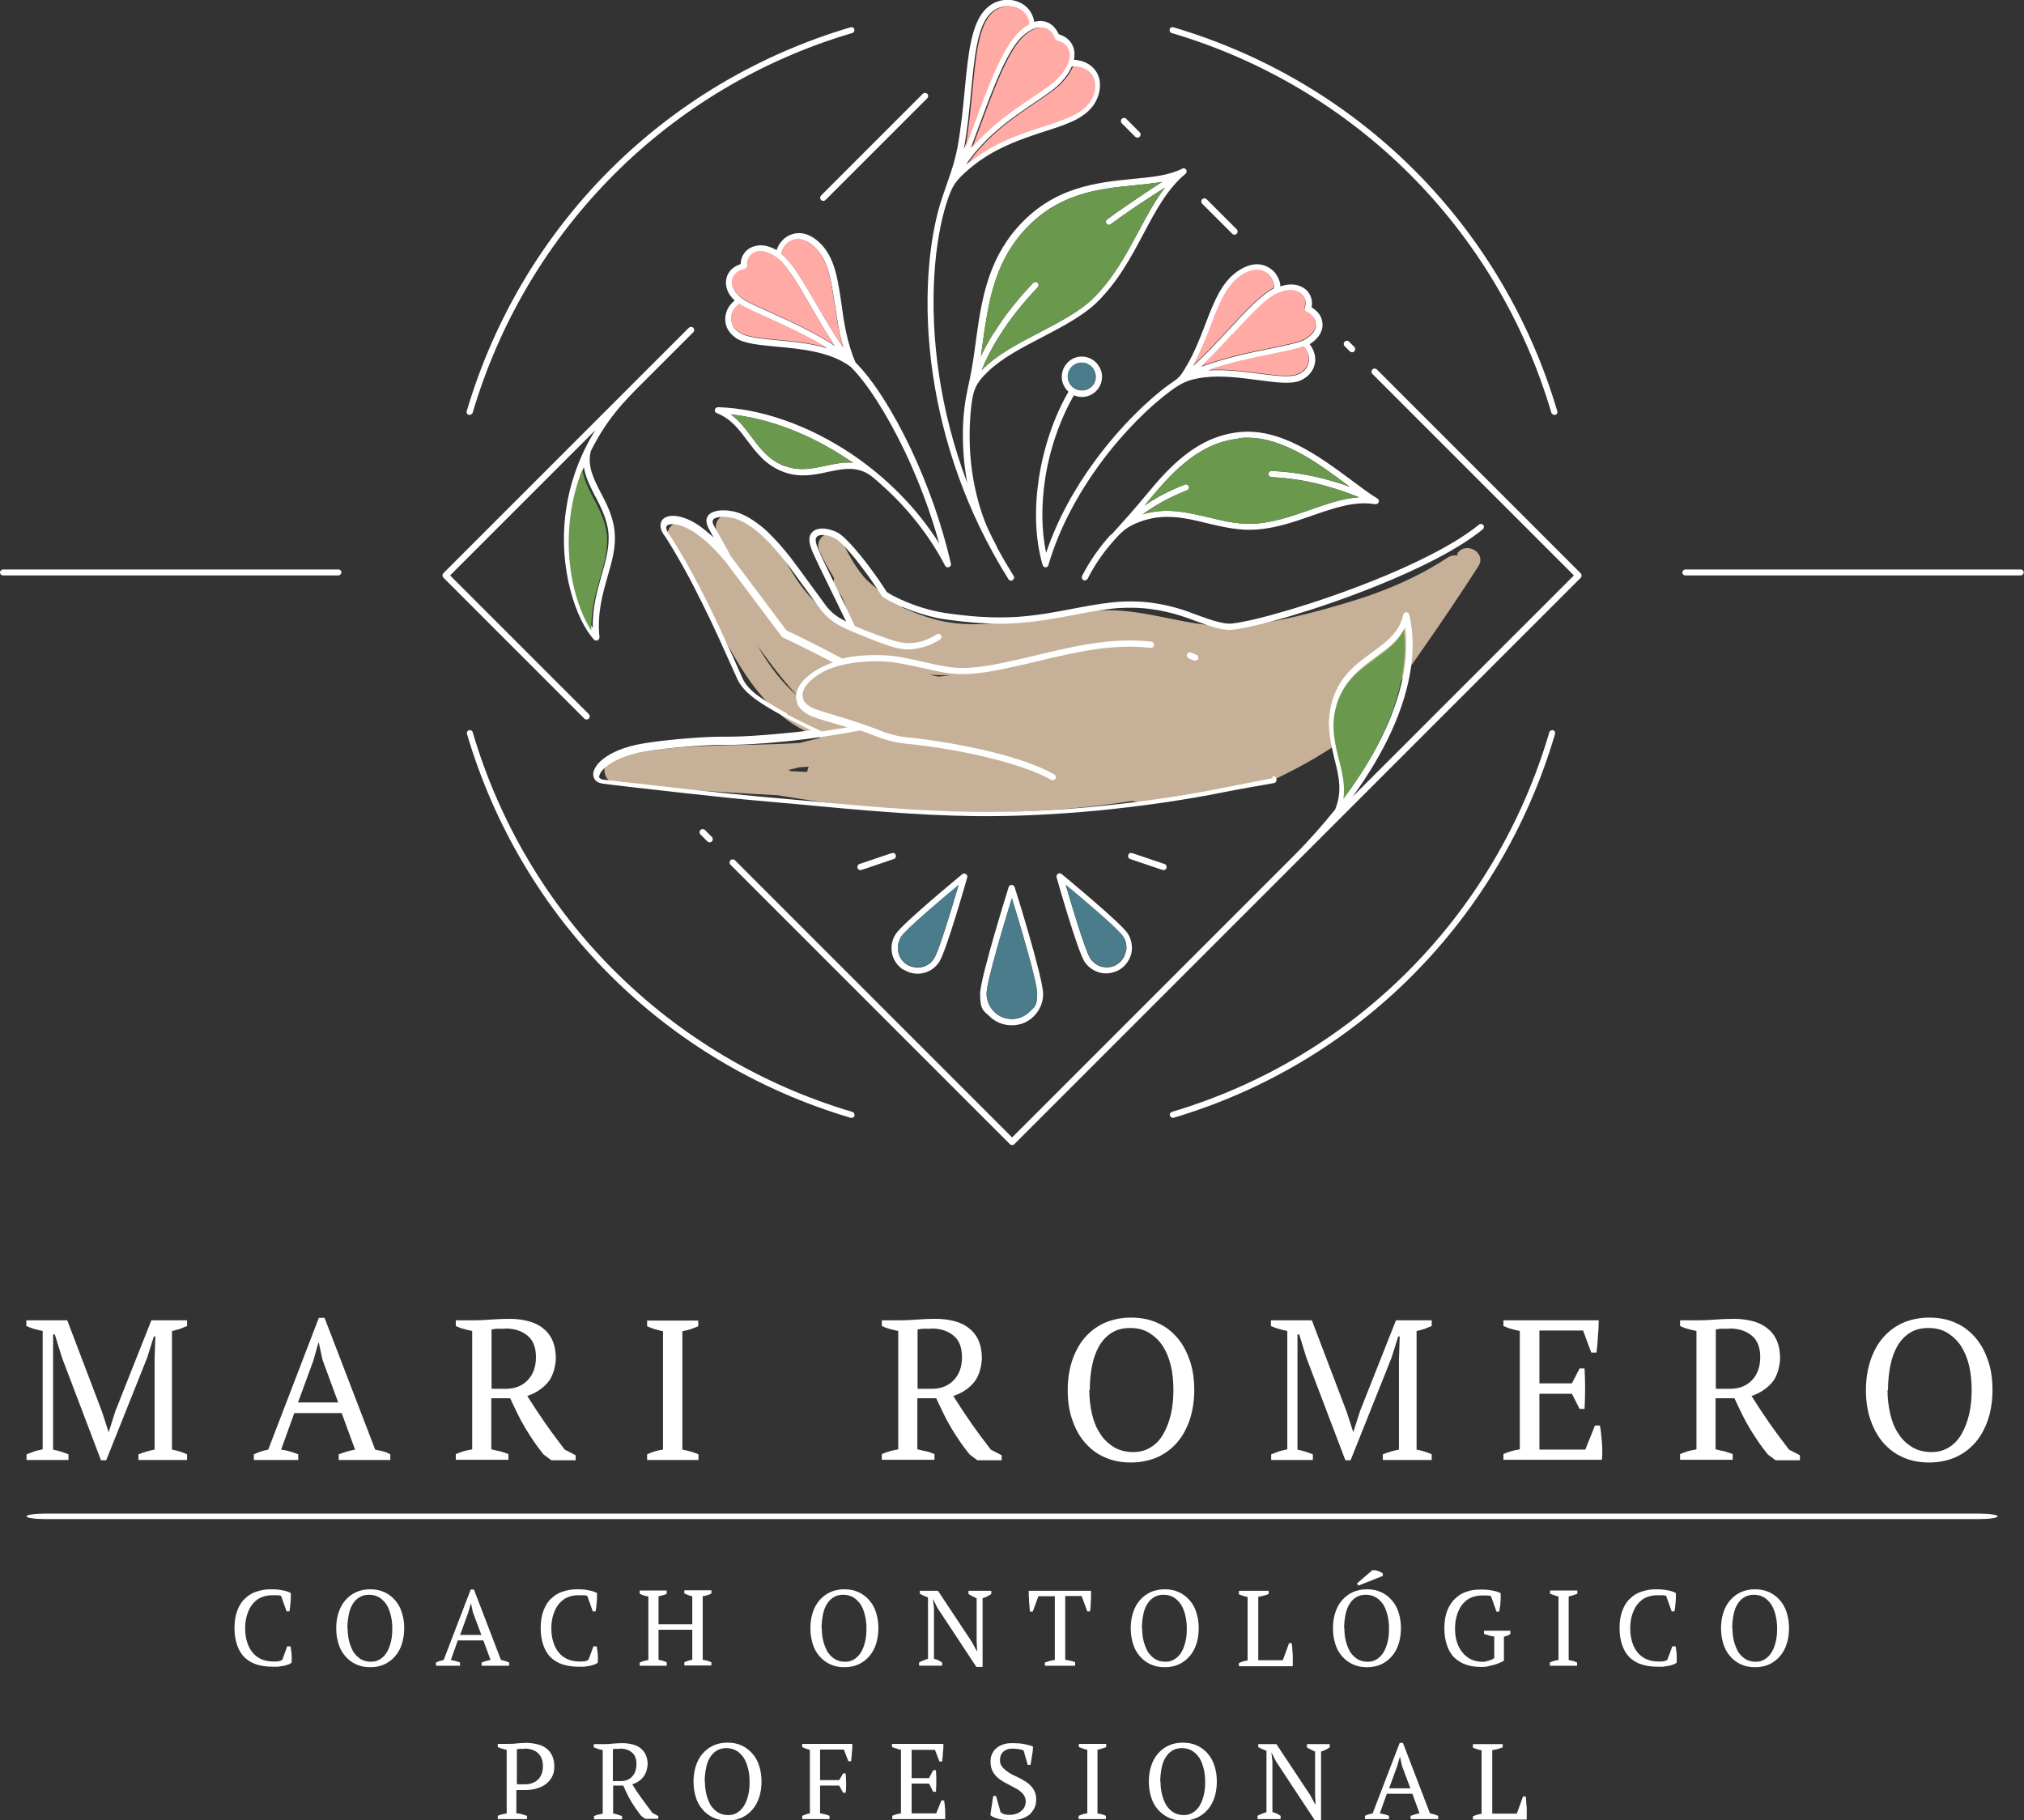
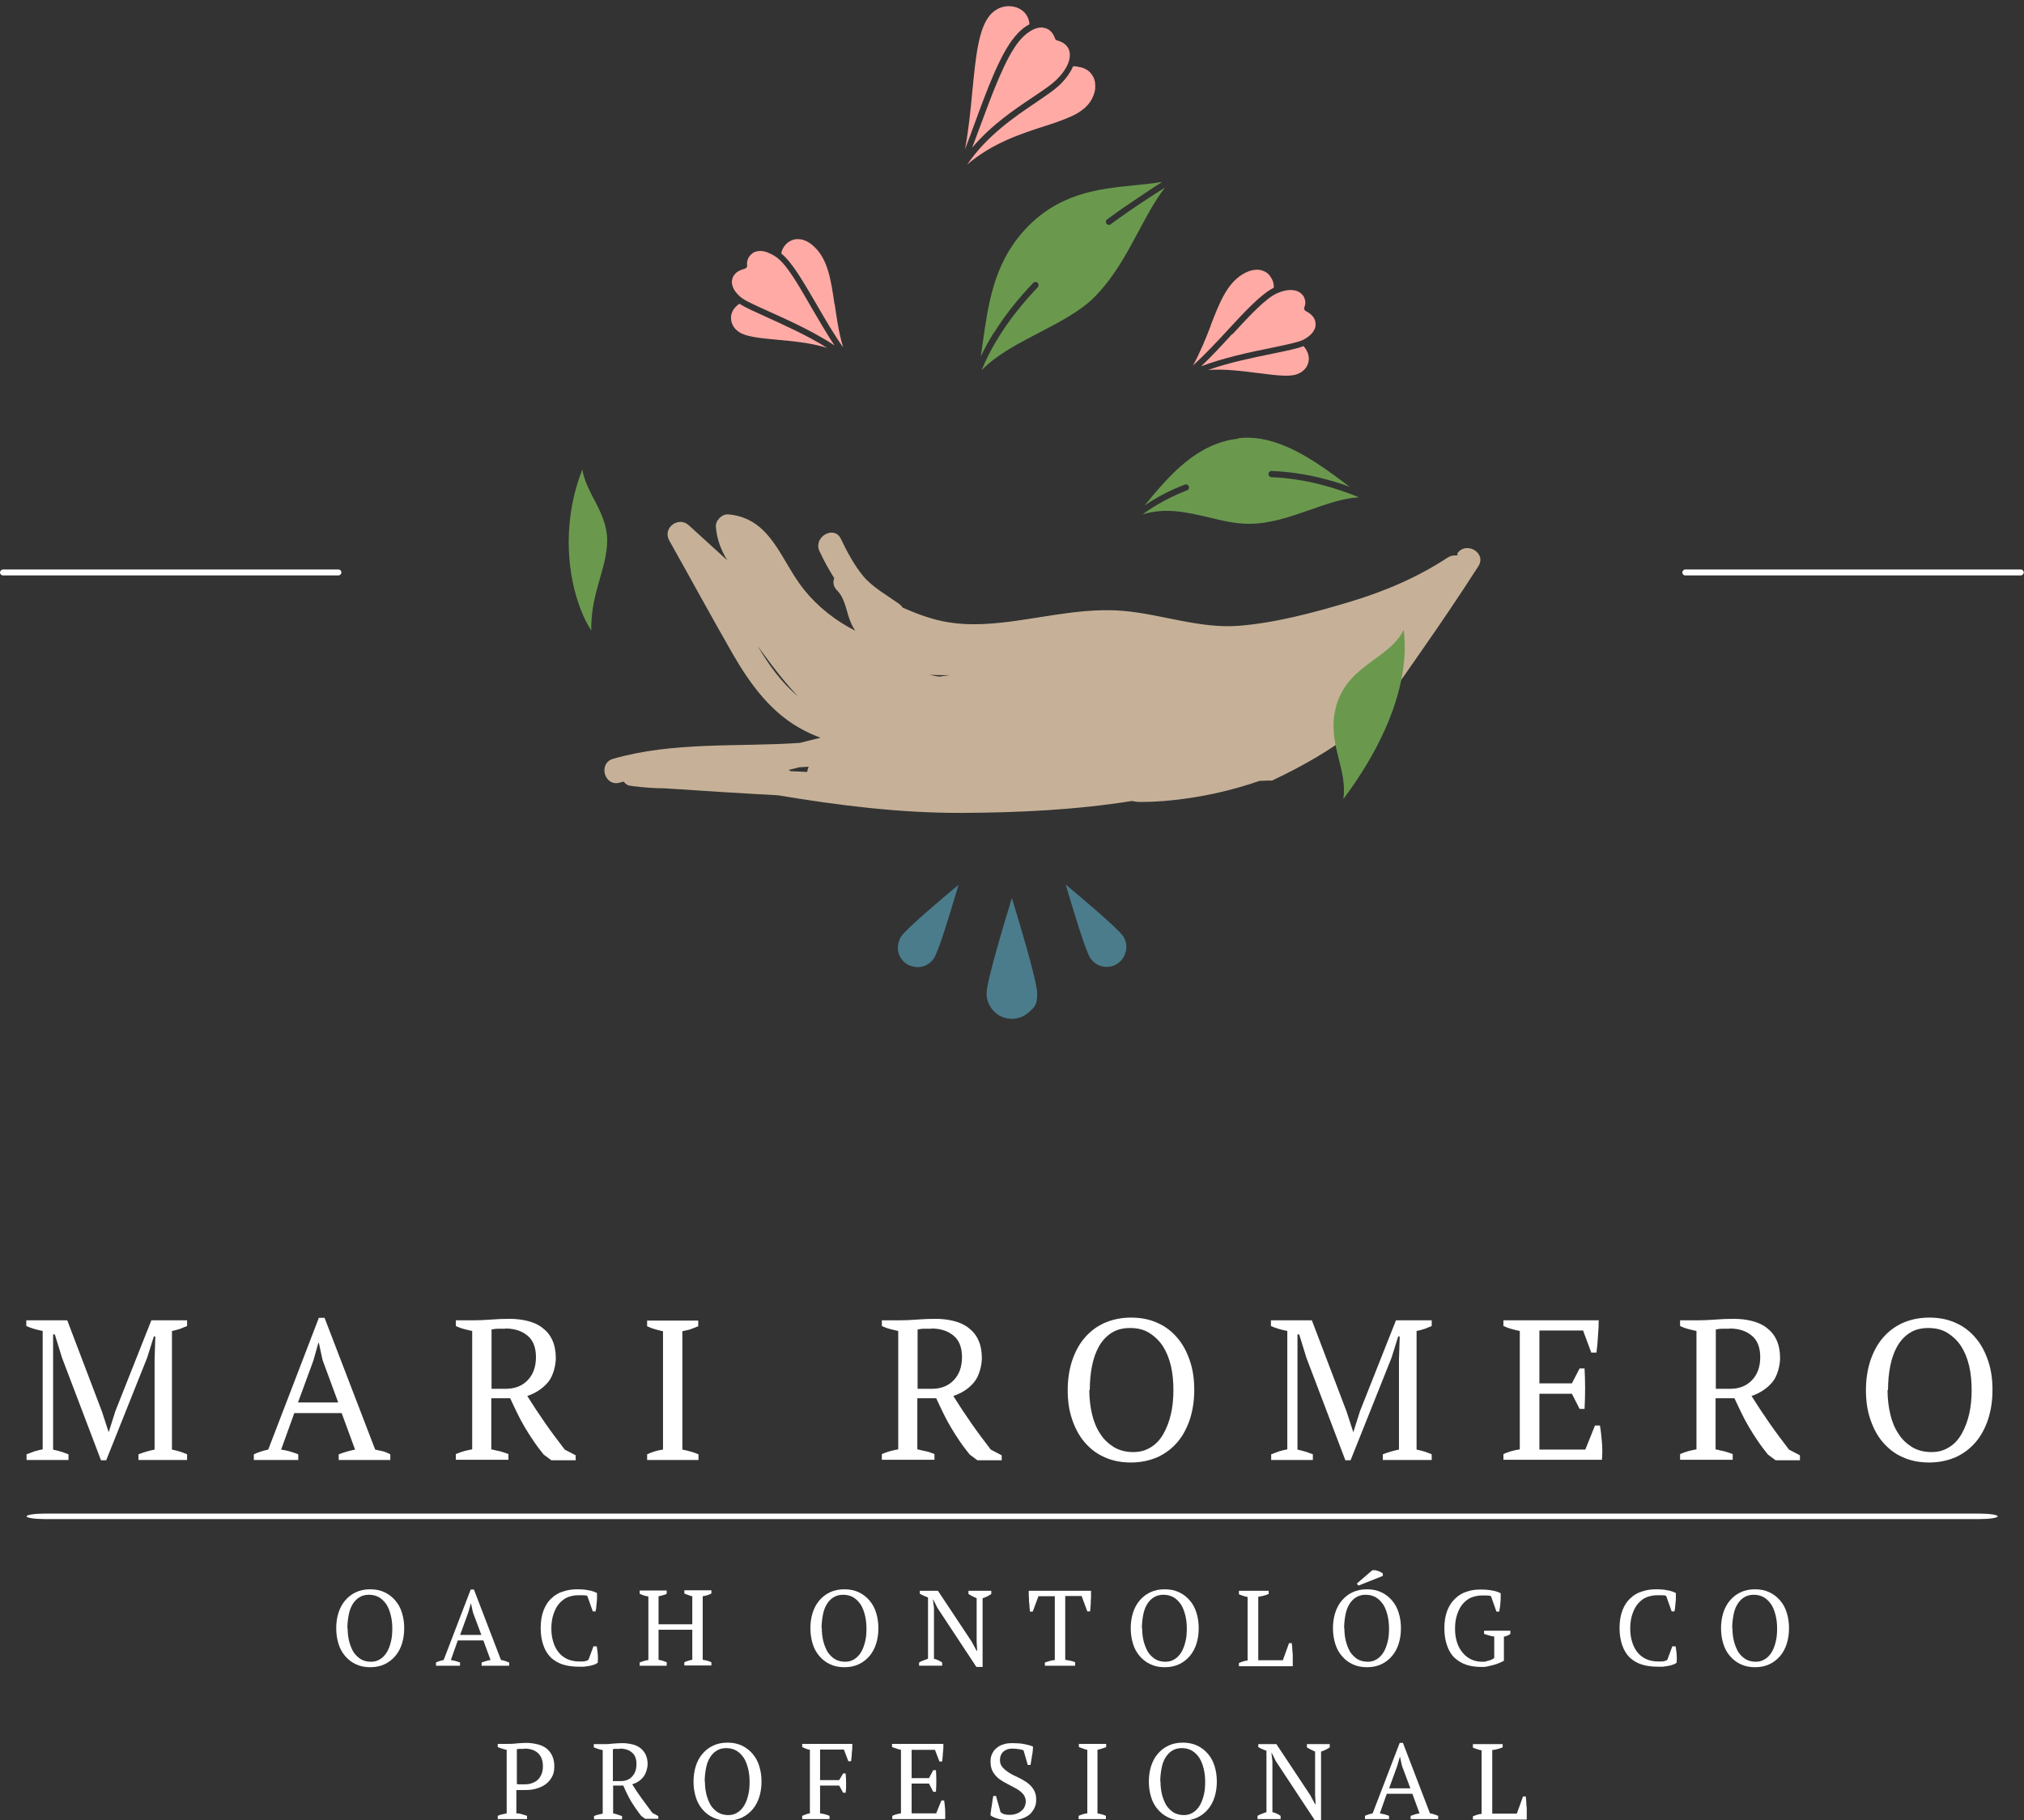
<svg xmlns="http://www.w3.org/2000/svg" id="Capa_1" viewBox="0 0 815.7 733.6">
  <rect x="0" y="0" width="815.7" height="733.6" fill="#333333" stroke="none" />
  <defs>
    <style>      .st0, .st1, .st2, .st3, .st4 {        fill-rule: evenodd;      }      .st0, .st5 {        fill: #fff;      }      .st1 {        fill: #ffaaa5;      }      .st2 {        fill: #c6b198;      }      .st3 {        fill: #6a994e;      }      .st4 {        fill: #4a7c8c;      }    </style>
  </defs>
  <g>
    <path class="st2" d="M587.6,223.1c-.2.3-.3.5-.5.8-1.1-.2-2.3,0-3.5.7-12.3,8.1-25.7,13.8-39.8,18-14.3,4.3-29.6,8.4-44.5,9.6-15.9,1.2-30.8-4.6-46.5-6-15.1-1.3-29.9,2.2-44.8,4.2-8.5,1.1-17.2,1.8-25.7.4-6.4-1-12.5-3.3-18.5-5.9-.3-.5-.8-1-1.4-1.5-4.8-3.4-10.7-6.7-14.5-11.2-3.7-4.5-6.5-9.8-9-15-2.7-5.8-11.4-.7-8.6,5,1.7,3.7,3.7,7.3,5.9,10.8-.6,1.6-.4,3.4,1.2,5,3.5,3.5,3.7,9.3,5.8,13.6.4.9,1,1.8,1.5,2.6-7.9-4-15.1-9.6-20.7-16.6-9.3-11.5-13.1-28.8-30.5-30.3-2.6-.2-5.2,2.5-5,5,.4,5.1,2.1,9.4,4.6,13.5-5.2-4.7-10.3-9.4-15.5-14.1-4.1-3.8-10.7,1-7.9,6.1,8.5,15.1,16.8,30.4,25.4,45.4,7.2,12.5,15.9,24.6,29.2,31.3,2.1,1.1,4.2,2,6.4,2.8-2.8.7-5.6,1.4-8.4,2.1-25.1,1.7-50.8-.6-75.2,6.4-6.2,1.8-3.5,11.4,2.7,9.6.5-.2,1.1-.3,1.6-.4.6.9,1.5,1.6,2.8,1.7.4,0,.9.1,1.3.2,0,0,0,0,0,0,0,0,.2,0,.3,0,4.1.5,8.1.8,12.1.8,15.2,1,30.4,2,45.6,2.8,24.6,4.1,49.1,7.2,74.2,7.1,22.9-.1,45.9-1.2,68.5-4.8,1.1.3,2.4.4,3.7.4,5.8,0,11.7-.5,17.5-1.3,10.3-1.4,20.4-3.8,30.2-7.2,1.7,0,3.3-.2,5-.1,12.1-5.7,23.8-12.3,34.3-20.6,10.3-8.2,17.5-19.6,25-30.3,8.2-11.7,16.2-23.5,23.9-35.5,3.5-5.4-5.1-10.4-8.6-5ZM305.3,260.3c.9,1.3,1.9,2.5,2.8,3.8,4.2,5.7,8.6,11.4,13.5,16.5-6.7-5.5-11.8-12.7-16.3-20.3ZM325.3,311.1c-2.2-.1-4.4-.2-6.6-.3-.3-.2-.6-.3-.9-.5,1.5-.4,2.9-.7,4.4-1.1,1.2,0,2.5-.2,3.7-.2-.3.7-.5,1.4-.6,2.1ZM378.5,272.7c-1.2-.2-2.3-.4-3.5-.7-.2,0-.4,0-.7-.1,2.8.2,5.6.2,8.4.2-1.4.2-2.9.4-4.3.6Z" />
-     <path class="st0" d="M479.1,265.3c-.6-.2-1-1-.7-1.6.2-.6,1-1,1.6-.7l2.2.9c.6.3.9,1,.7,1.6-.3.6-1,.9-1.6.7l-2.2-.8ZM453.9,47.9c-.5-.5-1.3-.5-1.8,0-.5.5-.5,1.3,0,1.8l5.4,5.4c.5.5,1.3.5,1.8,0,.5-.5.5-1.3,0-1.8l-5.4-5.4ZM486.3,80.3c-.5-.5-1.3-.5-1.8,0-.5.5-.5,1.3,0,1.8l12.1,12.1c.5.5,1.3.5,1.8,0,.5-.5.5-1.3,0-1.8l-12.1-12.1ZM543.7,137.7c-.5-.5-1.3-.5-1.8,0-.5.5-.5,1.3,0,1.8l2.1,2.1c.5.5,1.3.5,1.8,0,.5-.5.5-1.3,0-1.8l-2.1-2.1ZM330.9,78.8c-.5.5-.5,1.3,0,1.8.5.5,1.3.5,1.8,0l41-41c.5-.5.5-1.3,0-1.8-.5-.5-1.3-.5-1.8,0l-41,41ZM554.9,148.9c-.5-.5-1.3-.5-1.8,0-.5.5-.5,1.3,0,1.8l81.2,81.2-89.2,89.2c6.6-9.1,11.8-17.9,15.6-26.2,8.5-18.6,10.3-34.9,7.2-47.2-.2-.7-.8-1.1-1.5-.9-.5.1-.8.5-.9,1-1.5,7.1-6.8,10.9-12.5,15.1-7.2,5.2-14.9,10.9-17,23.6-1.2,7.3.4,13.4,1.8,19.3,1.7,6.7,3.3,13,.3,20.4-4.9,6.1-10.4,12.4-16.7,18.7l-.3.3-113.2,113.2-111.7-111.7c-.5-.5-1.3-.5-1.8,0-.5.5-.5,1.3,0,1.8l112.6,112.6c.5.5,1.3.5,1.8,0,0,0,228.3-228.3,228.3-228.3.4-.5.4-1.2,0-1.7l-82.1-82.1ZM178.7,231c-.5.5-.5,1.3,0,1.8l56.8,56.8c.5.5,1.3.5,1.8,0,.5-.5.5-1.3,0-1.8l-55.9-55.9,58.5-58.5c-6.7,10.8-10.3,21.8-11.8,32.2-3.4,24,4.4,44.7,11.3,52.2.5.5,1.3.5,1.8,0,.3-.3.4-.7.4-1-1-9.8,1.3-17.5,3.3-24.6,1.8-6.1,3.4-11.8,2.8-18-.6-6-3.1-10.9-5.5-15.5-2.9-5.6-5.6-10.8-4.1-16.9,2.6-5.2,5.8-10.5,9.9-15.6,3.8-4.8,7.9-8.8,12.2-13.1l19.2-19.2c.5-.5.5-1.3,0-1.8-.5-.5-1.3-.5-1.8,0l-98.9,98.9ZM540.2,305.1c-1.4-5.6-2.9-11.5-1.8-18.3,1.9-11.7,9.2-17,16-22,4.8-3.5,9.4-6.8,11.9-12,1.5,11.2-.7,25.2-7.9,41-3.9,8.6-9.3,17.7-16.4,27.2.8-5.6-.5-10.7-1.8-15.9ZM239.9,200c2.3,4.4,4.7,9.1,5.3,14.6.5,5.7-1,11.2-2.7,17.1-1.8,6.3-3.8,13.1-3.6,21.4-5.8-8.8-11.2-26.7-8.3-47,.8-5.8,2.3-11.8,4.7-17.9.6,4.1,2.6,7.9,4.6,11.9ZM285.1,339.1c.5.5,1.3.5,1.8,0,.5-.5.5-1.3,0-1.8l-2.8-2.8c-.5-.5-1.3-.5-1.8,0-.5.5-.5,1.3,0,1.8l2.8,2.8ZM407.8,362c2.9,9.5,10.2,33.6,10.2,38.5s-1.1,5.4-3,7.2c-1.8,1.8-4.4,3-7.2,3s-5.4-1.1-7.2-3c-1.8-1.8-3-4.4-3-7.2,0-4.9,7.3-29,10.2-38.5ZM407.8,413.2c3.5,0,6.7-1.4,8.9-3.7,2.3-2.3,3.7-5.5,3.7-8.9,0-6.5-11.4-43-11.5-43.1-.2-.7-.9-1-1.6-.8-.4.1-.7.4-.8.8,0,.1-11.5,36.6-11.5,43.1s1.4,6.7,3.7,8.9c2.3,2.3,5.5,3.7,9,3.7ZM386.3,356.8c-2.4,8.1-7.8,26.4-9.9,29.6-1.2,1.8-3,3-5,3.4-2,.4-4.1,0-6-1.1-1.8-1.2-3-3-3.4-5-.4-2,0-4.1,1.1-6,2.1-3.2,16.7-15.5,23.2-20.9ZM364.1,390.7c2.4,1.6,5.2,2,7.8,1.5,2.6-.5,5-2.1,6.6-4.5,2.9-4.4,11.3-34,11.3-34.1.2-.7-.2-1.3-.9-1.5-.4-.1-.9,0-1.2.3-1.2,1-23.9,19.7-26.7,24-1.6,2.4-2,5.2-1.5,7.8.5,2.6,2.1,5,4.5,6.6ZM427.9,352.3c-.3-.3-.8-.4-1.2-.3-.7.2-1,.9-.9,1.5,0,0,8.4,29.7,11.3,34.1,1.6,2.4,4,3.9,6.6,4.5,2.6.5,5.4,0,7.8-1.5,2.4-1.6,3.9-4,4.5-6.6.5-2.6,0-5.4-1.5-7.8-2.8-4.3-25.5-23-26.7-24ZM453.7,383.6c-.4,2-1.6,3.8-3.4,5-1.8,1.2-4,1.5-5.9,1.1-2-.4-3.8-1.6-5-3.4-2.1-3.2-7.5-21.5-9.9-29.6,6.5,5.4,21.1,17.7,23.2,20.9,1.2,1.8,1.5,4,1.1,5.9ZM447.7,215.4c-4.5,5-8.5,10.6-11.6,16.7-.3.6,0,1.4.5,1.7.6.3,1.4,0,1.7-.5,2.8-5.5,6.2-10.5,10.2-15,3.6-4.1,5.4-5.9,10.6-7.9,9.8-3.8,18.7-1.7,27.5.5,5.5,1.3,11.1,2.6,16.9,2.6,8.9,0,17.3-2.9,25.3-5.7,8.9-3.1,17.3-6,25.4-4.6.5,0,1-.1,1.3-.6.4-.6.2-1.4-.4-1.7-3.2-1.9-6.7-4.6-10.6-7.5-12.7-9.4-28.6-21.2-45.5-19.2-16.5,1.9-27.5,13.6-37.2,25.4-4.7,5.7-9,10.5-13.9,15.9ZM499.1,176.6c16-1.9,31.5,9.6,43.8,18.8l1.1.8c-3.4-1.3-6.9-2.3-10.3-3.2-7.2-1.9-14.3-2.9-21.2-3.2-.7,0-1.3.5-1.3,1.2,0,.7.5,1.3,1.2,1.3,6.7.3,13.6,1.3,20.7,3.2,4.8,1.3,9.7,2.9,14.6,4.9-6.5.4-13,2.7-19.8,5.1-7.8,2.7-16,5.6-24.5,5.6-5.5,0-10.9-1.3-16.3-2.6-8.6-2-17.1-4.1-26.6-1.2,5.4-4,11.5-7.2,17.9-9.7.6-.2,1-1,.7-1.6-.2-.6-1-1-1.6-.7-5.8,2.2-11.2,5-16.2,8.4,10-12.2,21-25,37.6-26.9ZM494,192c-.1-.7.4-1.3,1-1.4l2.9-.4c.7,0,1.3.4,1.4,1.1,0,.7-.4,1.3-1.1,1.4l-1.4.2-1.4.2c-.7.1-1.3-.4-1.4-1ZM442.2,146.6c-2.9-3.4-8-3.9-11.4-1-3.4,2.9-3.9,8-1,11.4.3.3.5.6.8.9-5.6,9.6-9.9,21.9-11.9,34.7-1.8,11.8-1.7,24.1,1.5,35.1.1.4.4.7.8.9.7.2,1.3-.2,1.5-.8,4.4-15.1,12.1-28.9,20.6-40.6,9.7-13.2,20.4-23.6,28.6-29.6,4.7-3.5,7.5-4.7,13.5-5.5,7.3-.9,15.1.2,22,1.1,6.9.9,12.8,1.7,16.5.3,1.8-.7,3.3-1.8,4.3-3,1.1-1.3,1.7-2.8,2-4.4.2-1.5,0-3.1-.6-4.6-.4-1-.9-1.9-1.6-2.8,2.7-1.6,5.1-4.3,5.2-7.6,0-1.1-.2-2.2-.6-3.2-.7-1.5-1.9-2.9-3.8-4,.3-1.5.2-3.1-.4-4.5-.4-.9-1-1.8-1.7-2.5-.8-.7-1.7-1.3-2.8-1.7-2-.7-4.6-.8-7.7.2,0-1.4-.5-2.9-1.3-4.2-.5-.9-1.2-1.8-2.1-2.5-.9-.7-1.9-1.3-3-1.7-2.6-.9-5.9-.7-9.7,1.6-7.3,4.3-10.5,12.6-14.1,22-2.1,5.5-4.4,11.5-7.8,17.2-2.7,4.6-2.9,4.4-7,7.3-8.4,6.1-19.6,16.9-29.7,30.6-7.9,10.7-15.1,23.4-19.7,37.1-2-9.5-1.9-19.8-.4-29.8,1.9-12.4,6.2-24.3,11.6-33.7,4.9,2.2,10.8-1.1,11.3-6.7.2-2.2-.5-4.3-1.9-5.9ZM488,131.4c3.5-9,6.5-16.9,13.1-20.8,3.1-1.8,5.7-2,7.7-1.4.8.3,1.6.7,2.2,1.2.6.5,1.1,1.2,1.5,1.9.8,1.3,1.1,2.8.9,3.9-4.9,2.4-11.4,9.3-18.3,16.8-4.6,5-9.5,10.2-14.2,14.5,3-5.5,5.2-11,7.2-16.2ZM527.1,142.3c.4,1.1.6,2.3.4,3.4-.2,1.1-.6,2.2-1.4,3.1-.8.9-1.8,1.7-3.3,2.2-3.1,1.2-8.7.4-15.3-.4-6.4-.8-13.6-1.8-20.5-1.3,8.4-3,18.3-5,26.1-6.6,5.4-1.1,9.8-2,12.3-3,.7.7,1.3,1.6,1.6,2.5ZM496.9,134.8c7-7.6,13.5-14.6,18.1-16.5,3.3-1.4,5.9-1.5,7.8-.8.8.3,1.4.7,1.9,1.2.5.5.9,1,1.1,1.7.5,1.1.5,2.4,0,3.6-.3.6,0,1.3.6,1.6,1.8.9,2.9,2,3.5,3.3.3.7.4,1.4.4,2.1,0,2.9-2.8,5.1-5.3,6.3-2.1.9-6.8,1.9-12.6,3.1-8.5,1.7-19.2,4-28.2,7.4,4.2-4,8.4-8.5,12.4-12.9ZM431.7,155.4c-2-2.4-1.7-5.9.7-7.9,2.4-2,5.9-1.7,7.9.7.9,1.1,1.4,2.5,1.3,4.1-.4,5-6.7,6.8-9.9,3.1ZM468.5,350.6c.7.2,1.4-.1,1.6-.8.2-.7-.1-1.4-.8-1.6l-13-4.4c-.7-.2-1.4.1-1.6.8-.2.7.1,1.4.8,1.6l13,4.4ZM346.4,348.2c-.7.2-1,.9-.8,1.6.2.7.9,1,1.6.8l13-4.4c.7-.2,1-.9.8-1.6-.2-.7-.9-1-1.6-.8l-13,4.4ZM297.4,118.8c-1.2-1.2-1.9-2.5-2.2-3.8-.2-.8-.2-1.5,0-2.2.1-.7.4-1.3.9-1.9.8-1.1,2.2-1.9,4.1-2.4.6-.1,1.1-.7,1-1.4-.2-1.3.2-2.6.9-3.6.4-.5.9-1,1.5-1.4.6-.4,1.3-.6,2.1-.7,1.4-.2,3,.1,4.8,1,1.8.8,3.3,1.9,4.7,3.4,3.5,3.7,7.6,10.8,11.9,18.3,3,5.1,6.1,10.5,9.3,15.3-8-5.3-18-9.9-25.8-13.4-3.8-1.7-7.1-3.2-9.4-4.4-1.5-.8-2.6-1.5-3.7-2.7ZM295.9,124.6c-.6,1-1.1,2.1-1.2,3.2,0,1.1.1,2.3.7,3.4.5,1.1,1.4,2.1,2.7,2.9,2.7,1.8,8.4,2.4,15,3,6.4.6,13.6,1.2,20.3,3.3-7.5-4.8-16.7-8.9-23.9-12.2-5-2.3-9.2-4.1-11.4-5.6-.9.6-1.6,1.3-2.2,2.1ZM336.4,122.6c-1.4-9.6-2.6-17.9-8.2-23.1-2.6-2.5-5.1-3.2-7.2-3-.9,0-1.7.4-2.4.7-.7.4-1.4.9-1.9,1.5-1,1.1-1.7,2.5-1.7,3.6,4.3,3.4,9,11.6,14.2,20.5,3.4,5.9,7,12.1,10.7,17.3-1.8-6-2.6-11.9-3.4-17.4ZM305.3,99c-1.2.1-2.2.5-3.1,1-.9.5-1.7,1.2-2.3,2.1-.9,1.2-1.4,2.7-1.4,4.3-2,.7-3.5,1.7-4.5,3.1-.7.9-1.1,1.9-1.3,3-.2,1-.2,2.2.1,3.3.4,1.8,1.5,3.7,3.3,5.3-.9.7-1.6,1.5-2.2,2.3-.9,1.3-1.4,2.8-1.6,4.4-.1,1.6.1,3.2.9,4.7.7,1.4,1.9,2.7,3.5,3.8,3.3,2.2,9.2,2.7,16.2,3.4,9.9.9,21.8,2,29.9,8.1,6.5,6.4,14.5,18.8,21.9,34.2,5.3,11.2,10.2,23.9,13.8,37-9.2-14.6-21.6-26.8-35.4-36.1-17.2-11.5-36.5-18.3-53.7-18.8-.5,0-1,.3-1.2.8-.3.6,0,1.4.7,1.6,5.8,2.3,9,6.7,12.3,11.1,3.7,4.9,7.4,9.9,14.6,12.6,6.5,2.4,12.3,1.2,17.8,0,5.2-1.1,10.2-2.2,15.2.2,2.2,1.1,4,2.8,5.8,4.4,10.5,9.2,19.7,20.5,26.3,33.2.3.6,1.1.8,1.7.5.5-.3.8-.9.6-1.4-3.7-16.3-9.6-32.4-16.1-46.2-7.4-15.6-15.6-28.2-22.3-34.8-3.5-8.1-4.7-16.3-5.7-23.8-1.5-10-2.7-18.8-8.9-24.6-3.2-3-6.4-4-9.1-3.7-1.2.1-2.3.5-3.3,1-1,.5-1.9,1.2-2.6,2-1.1,1.1-1.8,2.5-2.2,3.8-2.8-1.6-5.3-2.1-7.5-1.9ZM316.4,187.9c-6.5-2.4-10-7.1-13.5-11.8-2.5-3.3-4.9-6.6-8.4-9.1,15.3,1.6,31.9,7.9,47,18l2.3,1.5c-3.7-.4-7.3.4-11,1.2-5.2,1.1-10.6,2.3-16.4.1ZM400.5,134.1c-1.9,3.1-3.7,6.3-5.2,9.5.2-1.7.5-3.3.7-5,2.2-15.7,4.4-31.7,16.2-45.1,13.8-15.7,30.6-17.4,44.8-18.8,4-.4,7.8-.8,11.4-1.4-2.4,1.5-4.8,3.1-7.2,4.7-5.1,3.4-10.1,6.8-15,10.4-.6.4-.7,1.2-.3,1.7.4.6,1.2.7,1.7.3,4.9-3.6,9.8-7,14.9-10.3,2.3-1.5,4.6-3,7-4.5-4.1,5.3-7.3,11.4-10.7,17.7-4.9,9.2-10.1,18.9-18.3,27-5.4,5.2-13.3,9.4-21.4,13.6-8.7,4.5-17.5,9.1-23.5,15.3,1.9-4.7,4.3-9.3,7.1-13.7,4.3-6.9,9.6-13.5,15.5-19.7.5-.5.5-1.3,0-1.8-.5-.5-1.3-.5-1.8,0-6.1,6.4-11.4,13-15.8,20.1ZM401.8,220.4c-2.6-4.9-4.3-8.3-6.1-13.6-2.3-6.9-3.7-13.9-4.4-20.6-.8-7.8-.6-15.2,0-21.3.8-7.1,1.4-9.9,6.8-15.1,5.7-5.5,13.8-9.7,21.9-13.9,8.2-4.3,16.3-8.5,22-14,8.5-8.3,13.8-18.2,18.8-27.6,4.9-9.3,9.6-18.1,16.9-24.2.5-.4.7-1,.4-1.6-.3-.6-1.1-.9-1.7-.5-5.3,2.7-12.2,3.4-19.9,4.1-14.7,1.5-32,3.2-46.5,19.6-12.3,14-14.6,30.3-16.8,46.4-.5,3.4-.9,6.8-1.5,10.1-.9,5.5-2.4,10.6-3,16.1-.8,6.3-.9,13.9-.1,22,.3,2.7.7,5.5,1.2,8.3-5.6-14.8-9.2-29.4-11.3-43.1-4.4-29.3-1.9-54.6,3.1-70.1,2.2-6.8,3.6-8.7,9.1-13.4,9.7-8.3,20.8-11.9,30.2-15,1.9-.6,3.7-1.2,5.5-1.8,3.4-1.2,6.9-2.5,9.9-4.6,3.1-2.1,5.5-4.9,6.6-9,.3-1.2.4-2.3.4-3.5,0-2.2-.7-4.3-2-5.9-1.3-1.7-3.2-3-5.8-3.7-.8-.2-1.8-.4-2.7-.4.3-1.5.3-3,0-4.3-.4-1.5-1.1-2.8-2.2-3.8-1-1-2.3-1.7-3.9-2.2-.7-1.5-1.6-2.7-2.6-3.6-1.2-1-2.5-1.5-3.9-1.7-1.1-.1-2.2,0-3.4.3-.2-1.7-.9-3.2-1.8-4.5-1.2-1.7-3-3-5-3.7-2-.7-4.2-.9-6.5-.4-2.5.5-5,1.9-7.1,4.4-5.1,6.1-6.3,18-7.6,31.6-.7,7.4-1.5,15.4-2.9,23.1-1.5,7.8-3.8,13.1-6.2,20.4-5.3,15.7-8.2,41.9-3.6,72.2,3.9,25.5,13,53.9,30.3,81.5.4.6,1.1.8,1.7.4.6-.4.8-1.1.4-1.7-2.4-3.9-4.7-7.8-6.8-11.7ZM391.4,36.5c1.3-13.3,2.4-24.8,7-30.3,1.7-2,3.7-3.1,5.7-3.5,1.8-.4,3.5-.2,5.1.3,1.6.6,2.9,1.5,3.8,2.8.8,1.1,1.3,2.5,1.4,4-2,1-4.1,2.7-6,5.1-5.9,7-11.4,22-16.3,35.4-1.3,3.5-2.5,6.8-3.7,9.9,1.5-8,2.3-16.2,3-23.8ZM435,27.1c2,.5,3.5,1.5,4.4,2.8,1,1.3,1.5,2.8,1.5,4.5,0,.9,0,1.9-.3,2.8-.9,3.4-3,5.8-5.6,7.6-2.7,1.9-6.1,3.1-9.3,4.3-1.6.6-3.5,1.2-5.4,1.8-9.6,3.1-20.9,6.8-31,15.4,8.1-11.8,19-19.1,27.4-24.8,4.4-3,8.2-5.5,10.7-8.1,2.2-2.3,3.7-4.6,4.6-6.7,1.1,0,2,.2,2.9.4ZM420,11.2c1,.1,1.9.5,2.6,1.1.9.7,1.6,1.8,2.1,3.2.1.4.4.7.9.8,1.4.4,2.6,1,3.4,1.8.7.7,1.3,1.6,1.5,2.6.3,1,.2,2.2-.1,3.5-.7,2.8-2.7,5.5-4.7,7.5-2.3,2.4-6,4.8-10.3,7.7-7.3,4.9-16.4,11-24.1,20.1,1-2.6,2-5.4,3.1-8.3,4.9-13.2,10.3-28,15.9-34.7,2.1-2.6,5.9-5.8,9.6-5.4ZM429.1,101.9c-.5.4-.6,1.2-.1,1.8.4.5,1.2.6,1.8.1l1.8-1.6c.5-.4.6-1.2.1-1.8-.4-.5-1.2-.6-1.8-.1l-1.8,1.6ZM512.9,313.6c-5.5,1.1-12.2,2.4-20.4,4-14.8,3-32.4,5.6-50.7,7.4-16.2,1.6-33,2.4-49,2.2-23.4-.3-46.8-2.5-70.2-4.7-5.6-.5-11.2-1-16.8-1.5-6.7-.6-17.9-1.8-29.1-3-16.1-1.8-32-3.6-33.6-3.8-.7-.1-1.2-.4-1.5-.7-.2-.3-.2-.6,0-1.1.2-.6.6-1.4,1.3-2.1,2.2-2.5,6.9-5.3,14.4-6.9,3.7-.8,9.9-1.6,16.1-2.2,6.5-.6,13.1-1,17-1,8.1.1,17.2-.5,26.1-1.4,10.9-1.1,21.7-2.8,30.2-4.4,2.1.7,4.3,1.5,6.6,2.4,1.9.8,3.9,1.4,5.9,1.9,1.9.5,3.9.8,5.8,1,11.3,1.1,23.5,3.2,34.4,5.9,9.9,2.5,18.5,5.4,24.3,8.7.6.3,1.4.1,1.7-.5.3-.6.1-1.4-.5-1.7-6-3.4-14.9-6.5-24.9-9-11-2.7-23.3-4.8-34.7-6-1.8-.2-3.7-.5-5.5-1-1.9-.5-3.8-1.1-5.7-1.9-7-2.8-13.3-4.6-18.2-6.1-4-1.2-7-2.1-8.7-2.9-.9-.5-1.6-1-2.2-1.5-.5-.5-.9-1-1.2-1.6v-.3c-1-2.3.2-4.7,2.2-6.8,2.2-2.3,5.2-4.1,7.7-5.2l.8-.3c3.8-1.5,8.5-2.4,13.4-2.8,5.1-.4,10.3-.2,14.6.6,4.3.8,7.7,1.6,10.7,2.2,10.5,2.4,15.7,3.5,33.5-.4,3.8-.8,7.6-1.7,11.4-2.6,15.5-3.7,30.3-7.2,45.6-5.4.7,0,1.3-.4,1.4-1.1,0-.7-.4-1.3-1.1-1.4-15.8-1.8-30.7,1.7-46.5,5.5-3.7.9-7.5,1.8-11.3,2.6-17.3,3.8-22.3,2.7-32.5.4-3-.7-6.5-1.5-10.8-2.3-4.6-.8-10-1-15.2-.6-2.9.2-5.7.6-8.3,1.2-2.9-1.6-7.5-4-12.3-6.4-3.5-1.8-7.1-3.5-10.1-4.9l-22.6-30.1c-.6-1.3-2.1-4-3.8-7-.9-1.7-1.9-3.4-2.9-5.2-.4-.7-.5-1.2-.5-1.7,0-.4.2-.7.5-1,.5-.3,1.2-.6,2.1-.7,2-.3,4.6,0,6.5.6,1.7.5,3.7,1.5,5.5,2.7,2.3,1.5,4.4,3.2,5.8,4.6,2.5,2.4,4.5,4.7,6.5,7,1.9,2.3,3.8,4.7,5.8,7.5l10.9,14.9c2.2,2.9,4.9,5,8.1,6.7,2.6,1.4,8,3.6,13.2,5.6,3.9,1.5,9.6,3.8,14,3.7,2.7,0,5.6-.7,8.1-1.6,1.5-.6,3.1-1.4,4.7-2.4.6-.4.7-1.1.4-1.7-.4-.6-1.1-.7-1.7-.4-1.4.9-2.8,1.6-4.2,2.2-2.2.9-4.9,1.4-7.3,1.4-3.9.1-9.6-2.3-13.1-3.5-3-1.1-6-2.3-8.5-3.4-2.8-6.1-5.5-11.6-7.9-16.5-2.6-5.4-5-10.1-6.9-14.6-.8-1.9-1.1-3.2-.9-4.1.3-1.3,1.7-1.5,2.8-1.5,2,0,4.3.9,5.6,1.8,2.2,1.5,5,4.7,7.8,8.2,4.4,5.5,8.7,11.8,10.4,14.6.1.2.3.3.4.4,3.1,2,7.3,3.9,11.7,5.5,4.3,1.5,8.7,2.8,12.7,3.4,4.9.7,9.9,1.3,15,1.6,5.1.3,10.1.4,15.1,0,8.2-.6,15.3-1.9,22.1-3.2,5.2-1,10.3-2,15.7-2.6,11.6-1.2,20.6.6,27.9,2.9,5.9,1.8,15.1,6.2,20.6,5.6,9.4-1,33.9-7.9,57.5-17.4,17-6.8,33.5-14.9,43.5-23.1.5-.4.6-1.2.2-1.7-.4-.5-1.2-.6-1.7-.2-9.8,8-26.1,16-42.9,22.7-23.3,9.3-47.5,16.2-56.8,17.2-4.8.5-14.4-3.8-19.6-5.5-7.5-2.4-16.9-4.3-28.9-3-5.5.6-10.6,1.6-15.9,2.6-6.8,1.3-13.7,2.6-21.8,3.2-4.9.3-9.8.3-14.8,0-5-.3-9.9-.9-14.8-1.6-3.8-.6-8.1-1.7-12.2-3.2-4.1-1.5-8.1-3.3-11-5.2-1.8-2.9-6.1-9.2-10.5-14.6-3-3.7-6-7-8.3-8.7-1.6-1.2-4.5-2.2-7-2.3-2.4,0-4.7.8-5.3,3.4-.3,1.4,0,3.2,1,5.6,2,4.5,4.3,9.3,7,14.7,2,4.2,4.3,8.7,6.7,13.8-.3-.2-.7-.3-.9-.5-2.9-1.5-5.3-3.3-7.3-6l-10.9-14.9c-2.1-2.8-3.9-5.3-5.9-7.6-2-2.4-4.1-4.7-6.6-7.1-1.5-1.5-3.8-3.3-6.2-4.9-2-1.3-4.2-2.4-6.1-3-2.3-.7-5.2-1-7.6-.7-1.2.2-2.3.5-3.2,1.1-1,.7-1.6,1.7-1.6,3,0,.8.3,1.8.8,2.9.6,1.1,1.4,2.5,2.1,3.8-1.8-1.6-3.7-3.2-5.6-4.6-4.3-3-8.5-4.3-11.3-4.1-1.2,0-2.2.4-3,.9-.9.6-1.4,1.5-1.5,2.6-.1,1.4.4,3.1,2,5,5.3,8.4,10.2,17.3,14.9,26.9,4.8,9.6,9.3,19.8,14.2,30.7.7,1.3,1.5,2.5,2.4,3.5.9,1.1,1.9,2,3,2.9,3.4,2.8,8.3,5.7,13.5,8.5,3.6,1.9,7.3,3.8,10.6,5.4-3.5.5-7,.9-10.6,1.2-8.9.9-17.9,1.5-25.8,1.4-4,0-10.7.4-17.3,1-6.3.6-12.6,1.4-16.4,2.2-8,1.7-13.2,4.8-15.7,7.7-.9,1.1-1.5,2.2-1.8,3.2-.3,1.1-.1,2.2.5,3.1.6.9,1.7,1.5,3.1,1.7,1.7.3,17.6,2.1,33.7,3.9,11,1.2,22.2,2.4,29.1,3,5.5.5,11.2,1,16.8,1.5,23.4,2.2,46.9,4.4,70.4,4.7,16.1.2,33-.7,49.3-2.2,18.4-1.8,36-4.4,50.9-7.4,9.2-1.8,16-2.9,20.4-3.7,1.7-.3,1.2-3.1-.5-2.8ZM317.3,287.6c-5-2.7-9.8-5.6-13.1-8.2-1-.8-1.9-1.7-2.7-2.6-.8-.9-1.5-1.9-2.1-3.1-4.8-10.9-9.5-21.1-14.2-30.7-4.5-9.1-9.2-17.7-14.3-25.8-.8-1.3-2.5-3.4-2.4-4.7,0-.3.2-.6.5-.8,1-.7,3.1-.5,4.2-.2,2.1.5,4.6,1.6,7.2,3.4,2.2,1.6,4.3,3.3,6.2,5.2,2,1.9,3.8,3.9,5.6,6l22.8,30.4c.1.2.3.3.5.4,3.1,1.4,6.7,3.2,10.3,5,3.6,1.8,7.1,3.6,9.9,5.1-.8.2-1.5.5-2.2.8l-.9.4c-2.7,1.2-6.1,3.2-8.5,5.7-2.6,2.7-4.1,5.9-2.8,9.4v.4c.5.9,1.2,1.8,1.9,2.5.8.7,1.7,1.3,2.7,1.9,1.9,1,5.1,1.9,9.2,3.1,1.9.6,4.1,1.2,6.5,1.9-3.3.6-6.8,1.1-10.4,1.7-4-1.9-9.1-4.3-14-6.9ZM344.3,449.6c.2-.7-.2-1.4-.8-1.5-73.9-21.9-131.2-79.1-153-153-.2-.7-.9-1-1.5-.8-.7.2-1,.9-.8,1.5,22.1,74.8,79.9,132.6,154.7,154.7.1,0,.2,0,.4,0,.5,0,1-.4,1.2-.9ZM472.9,450.5c74.3-22.1,131.8-79.9,153.8-154.7.2-.7-.2-1.4-.8-1.5-.6-.2-1.3.2-1.5.8-21.7,73.9-78.6,131.1-152.1,153-.7.2-1,.9-.8,1.5.2.5.7.9,1.2.9s.2,0,.4,0ZM626.8,167.2c.7-.2,1-.9.8-1.5-22.1-74.8-79.9-132.6-154.7-154.7-.7-.2-1.4.2-1.5.8-.2.7.2,1.4.8,1.5,73.9,21.9,131.2,79.1,153,153,.2.5.7.9,1.2.9s.2,0,.4,0ZM190.5,166.3c21.9-73.9,79.1-131.2,153-153,.7-.2,1-.9.8-1.5-.2-.7-.9-1-1.5-.8-74.8,22.1-132.6,79.9-154.7,154.7-.2.7.2,1.4.8,1.5.1,0,.2,0,.4,0,.5,0,1-.4,1.2-.9Z" />
    <path class="st5" d="M814.4,231.9h-135.2c-.7,0-1.2-.6-1.2-1.2s.6-1.2,1.2-1.2h135.2c.7,0,1.2.6,1.2,1.2s-.6,1.2-1.2,1.2Z" />
    <path class="st5" d="M136.5,231.9H1.2c-.7,0-1.2-.6-1.2-1.2s.6-1.2,1.2-1.2h135.2c.7,0,1.2.6,1.2,1.2s-.6,1.2-1.2,1.2Z" />
    <path class="st3" d="M400.5,134.1c-1.9,3.1-3.7,6.3-5.2,9.5.2-1.7.5-3.3.7-5,2.2-15.7,4.4-31.7,16.2-45.1,13.8-15.7,30.6-17.4,44.8-18.8,4-.4,7.8-.8,11.4-1.4-2.4,1.5-4.8,3.1-7.2,4.7-5.1,3.4-10.1,6.8-15,10.4-.6.4-.7,1.2-.3,1.7.4.6,1.2.7,1.7.3,4.9-3.6,9.8-7,14.9-10.3,2.3-1.5,4.6-3,7-4.5-4.1,5.3-7.3,11.4-10.7,17.7-4.9,9.2-10.1,18.9-18.3,27-5.4,5.2-13.3,9.4-21.4,13.6-8.7,4.5-17.5,9.1-23.5,15.3,1.9-4.7,4.3-9.3,7.1-13.7,4.3-6.9,9.6-13.5,15.5-19.7.5-.5.5-1.3,0-1.8-.5-.5-1.3-.5-1.8,0-6.1,6.4-11.4,13-15.8,20.1Z" />
    <path class="st1" d="M391.9,36.5c1.3-13.3,2.4-24.8,7-30.3,1.7-2,3.7-3.1,5.7-3.5,1.8-.4,3.5-.2,5.1.3,1.6.6,2.9,1.5,3.8,2.8.8,1.1,1.3,2.5,1.4,4-2,1-4.1,2.7-6,5.1-5.9,7-11.4,22-16.3,35.4-1.3,3.5-2.5,6.8-3.7,9.9,1.5-8,2.3-16.2,3-23.8Z" />
    <path class="st1" d="M435.5,27.1c2,.5,3.5,1.5,4.4,2.8,1,1.3,1.5,2.8,1.5,4.5,0,.9,0,1.9-.3,2.8-.9,3.4-3,5.8-5.6,7.6-2.7,1.9-6.1,3.1-9.3,4.3-1.6.6-3.5,1.2-5.4,1.8-9.6,3.1-20.9,6.8-31,15.4,8.1-11.8,19-19.1,27.4-24.8,4.4-3,8.2-5.5,10.7-8.1,2.2-2.3,3.7-4.6,4.6-6.7,1.1,0,2,.2,2.9.4Z" />
    <path class="st1" d="M420.5,11.2c1,.1,1.9.5,2.6,1.1.9.7,1.6,1.8,2.1,3.2.1.4.4.7.9.8,1.4.4,2.6,1,3.4,1.8.7.7,1.3,1.6,1.5,2.6.3,1,.2,2.2-.1,3.5-.7,2.8-2.7,5.5-4.7,7.5-2.3,2.4-6,4.8-10.3,7.7-7.3,4.9-16.4,11-24.1,20.1,1-2.6,2-5.4,3.1-8.3,4.9-13.2,10.3-28,15.9-34.7,2.1-2.6,5.9-5.8,9.6-5.4Z" />
-     <path class="st4" d="M431.6,155.3c-2-2.4-1.7-5.9.7-7.9,2.4-2,5.9-1.7,7.9.7.9,1.1,1.4,2.5,1.3,4.1-.4,5-6.7,6.8-9.9,3.1Z" />
    <path class="st3" d="M499.1,176.6c16-1.9,31.5,9.6,43.8,18.8l1.1.8c-3.4-1.3-6.9-2.3-10.3-3.2-7.2-1.9-14.3-2.9-21.2-3.2-.7,0-1.3.5-1.3,1.2,0,.7.5,1.3,1.2,1.3,6.7.3,13.6,1.3,20.7,3.2,4.8,1.3,9.7,2.9,14.6,4.9-6.5.4-13,2.7-19.8,5.1-7.8,2.7-16,5.6-24.5,5.6-5.5,0-10.9-1.3-16.3-2.6-8.6-2-17.1-4.1-26.6-1.2,5.4-4,11.5-7.2,17.9-9.7.6-.2,1-1,.7-1.6-.2-.6-1-1-1.6-.7-5.8,2.2-11.2,5-16.2,8.4,10-12.2,21-25,37.6-26.9Z" />
-     <path class="st3" d="M316.4,187.9c-6.5-2.4-10-7.1-13.5-11.8-2.5-3.3-4.9-6.6-8.4-9.1,15.3,1.6,31.9,7.9,47,18l2.3,1.5c-3.7-.4-7.3.4-11,1.2-5.2,1.1-10.6,2.3-16.4.1Z" />
    <path class="st3" d="M539.6,306.1c-1.4-5.6-2.9-11.5-1.8-18.3,1.9-11.7,9.2-17,16-22,4.8-3.5,9.4-6.8,11.9-12,1.5,11.2-.7,25.2-7.9,41-3.9,8.6-9.3,17.7-16.4,27.2.8-5.6-.5-10.7-1.8-15.9Z" />
    <path class="st3" d="M239.3,201c2.3,4.4,4.7,9.1,5.3,14.6.5,5.7-1,11.2-2.7,17.1-1.8,6.3-3.8,13.1-3.6,21.4-5.8-8.8-11.2-26.7-8.3-47,.8-5.8,2.3-11.8,4.7-17.9.6,4.1,2.6,7.9,4.6,11.9Z" />
    <path class="st1" d="M487.9,131.2c3.5-9,6.5-16.9,13.1-20.8,3.1-1.8,5.7-2,7.7-1.4.8.3,1.6.7,2.2,1.2.6.5,1.1,1.2,1.5,1.9.8,1.3,1.1,2.8.9,3.9-4.9,2.4-11.4,9.3-18.3,16.8-4.6,5-9.5,10.2-14.2,14.5,3-5.5,5.2-11,7.2-16.2Z" />
    <path class="st1" d="M527,142.1c.4,1.1.6,2.3.4,3.4-.2,1.1-.6,2.2-1.4,3.1-.8.9-1.8,1.7-3.3,2.2-3.1,1.2-8.7.4-15.3-.4-6.4-.8-13.6-1.8-20.5-1.3,8.4-3,18.3-5,26.1-6.6,5.4-1.1,9.8-2,12.3-3,.7.7,1.3,1.6,1.6,2.5Z" />
    <path class="st1" d="M496.8,134.6c7-7.6,13.5-14.6,18.1-16.5,3.3-1.4,5.9-1.5,7.8-.8.8.3,1.4.7,1.9,1.2.5.5.9,1,1.1,1.7.5,1.1.5,2.4,0,3.6-.3.6,0,1.3.6,1.6,1.8.9,2.9,2,3.5,3.3.3.7.4,1.4.4,2.1,0,2.9-2.8,5.1-5.3,6.3-2.1.9-6.8,1.9-12.6,3.1-8.5,1.7-19.2,4-28.2,7.4,4.2-4,8.4-8.5,12.4-12.9Z" />
    <path class="st1" d="M297.3,118.6c-1.2-1.2-1.9-2.5-2.2-3.8-.2-.8-.2-1.5,0-2.2.1-.7.4-1.3.9-1.9.8-1.1,2.2-1.9,4.1-2.4.6-.1,1.1-.7,1-1.4-.2-1.3.2-2.6.9-3.6.4-.5.9-1,1.5-1.4.6-.4,1.3-.6,2.1-.7,1.4-.2,3,.1,4.8,1,1.8.8,3.3,1.9,4.7,3.4,3.5,3.7,7.6,10.8,11.9,18.3,3,5.1,6.1,10.5,9.3,15.3-8-5.3-18-9.9-25.8-13.4-3.8-1.7-7.1-3.2-9.4-4.4-1.5-.8-2.6-1.5-3.7-2.7Z" />
    <path class="st1" d="M295.8,124.4c-.6,1-1.1,2.1-1.2,3.2,0,1.1.1,2.3.7,3.4.5,1.1,1.4,2.1,2.7,2.9,2.7,1.8,8.4,2.4,15,3,6.4.6,13.6,1.2,20.3,3.3-7.5-4.8-16.7-8.9-23.9-12.2-5-2.3-9.2-4.1-11.4-5.6-.9.6-1.6,1.3-2.2,2.1Z" />
    <path class="st1" d="M336.3,122.5c-1.4-9.6-2.6-17.9-8.2-23.1-2.6-2.5-5.1-3.2-7.2-3-.9,0-1.7.4-2.4.7-.7.4-1.4.9-1.9,1.5-1,1.1-1.7,2.5-1.7,3.6,4.3,3.4,9,11.6,14.2,20.5,3.4,5.9,7,12.1,10.7,17.3-1.8-6-2.6-11.9-3.4-17.4Z" />
    <path class="st4" d="M407.8,361.9c2.9,9.5,10.2,33.6,10.2,38.5s-1.1,5.4-3,7.2c-1.8,1.8-4.4,3-7.2,3s-5.4-1.1-7.2-3c-1.8-1.8-3-4.4-3-7.2,0-4.9,7.3-29,10.2-38.5Z" />
    <path class="st4" d="M386.3,356.6c-2.4,8.1-7.8,26.4-9.9,29.6-1.2,1.8-3,3-5,3.4-2,.4-4.1,0-6-1.1-1.8-1.2-3-3-3.4-5-.4-2,0-4.1,1.1-6,2.1-3.2,16.7-15.5,23.2-20.9Z" />
    <path class="st4" d="M453.7,383.4c-.4,2-1.6,3.8-3.4,5-1.8,1.2-4,1.5-5.9,1.1-2-.4-3.8-1.6-5-3.4-2.1-3.2-7.5-21.5-9.9-29.6,6.5,5.4,21.1,17.7,23.2,20.9,1.2,1.8,1.5,4,1.1,5.9Z" />
  </g>
  <g>
    <path class="st5" d="M797.8,612.2H17.9c-4,0-7.2-.5-7.2-1.1s3.2-1.1,7.2-1.1h780c4,0,7.2.5,7.2,1.1s-3.2,1.1-7.2,1.1Z" />
    <g>
      <path class="st5" d="M75.6,588.4h-19.8v-2.3c1.1-.4,2.1-.8,3.2-1.1,1.1-.3,2.2-.6,3.3-.8v-36.2l.3-9.4h-.6l-2.7,8.6-16.5,41.3h-2.1l-15.7-41.3-2.9-9.4h-.7v10.2c0,0,0,36.2,0,36.2,1,.2,2,.5,3.1.8,1,.3,2,.7,3.1,1.1v2.3H10.7v-2.3c1-.4,2.1-.8,3.2-1.2,1.1-.3,2.2-.6,3.3-.8v-47.7c-1.1-.2-2.2-.5-3.3-.8-1.1-.3-2.2-.7-3.3-1.2v-2.3h16.5l14,36.8,2.7,8.3h0l2.7-8.5,14.5-36.6h14.4v2.3c-1,.4-2,.8-3,1.2-1,.3-2.1.6-3.1.8v47.8c1.1.2,2.2.5,3.2.8,1,.3,1.9.7,2.9,1.1v2.3Z" />
      <path class="st5" d="M120.2,588.4h-17.9v-2.3c1.9-.9,3.9-1.5,5.8-1.9l20.4-53.1h2.3l20.4,53.1c1.1.2,2.1.5,3.2.7,1,.3,2,.7,2.9,1.2v2.3h-20.8v-2.3c1.1-.4,2.2-.8,3.3-1.1,1.1-.3,2.2-.6,3.3-.8l-5.4-14.7h-19.1l-5.3,14.7c2.3.3,4.6,1,6.9,1.9v2.3ZM120.1,565.2h16.2l-6.3-17.1-1.5-6.9h-.2l-2,7.1-6.2,16.9Z" />
      <path class="st5" d="M198.1,584.1c1.2.3,2.4.6,3.5.8,1.1.3,2.2.7,3.3,1.1v2.3h-21.2v-2.3c1.2-.5,2.3-.9,3.4-1.2,1.1-.3,2.1-.5,3.2-.7v-47.7c-1.4-.3-2.6-.6-3.7-.9-1.1-.3-2-.7-2.9-1.1v-2.3h7.1c2.2,0,4.5-.1,7.1-.3,2.6-.2,5-.3,7.5-.3s5.1.3,7.4.9c2.3.6,4.3,1.5,5.9,2.8,1.7,1.3,3,2.9,3.9,4.9.9,2,1.4,4.4,1.4,7.2s-1,7.2-3.1,9.7-4.9,4.4-8.4,5.6c2.3,3.7,4.7,7.3,7.2,10.9,2.5,3.6,5.2,7.2,7.9,10.7l4.4,2.3v2h-9.8l-3.1-2.3c-1.5-1.9-2.9-3.7-4.1-5.5-1.2-1.8-2.4-3.6-3.5-5.5-1.1-1.9-2.1-3.7-3-5.6-.9-1.9-1.9-3.9-2.9-6.1h-7.6v20.7ZM203.6,535.5c-1.3,0-2.3,0-3.2,0s-1.6.2-2.3.3v23.9h5.8c3.7,0,6.6-1.2,8.8-3.5,2.2-2.3,3.3-5.4,3.3-9.3s-1.2-6.9-3.5-8.7c-2.3-1.9-5.3-2.8-8.9-2.8Z" />
      <path class="st5" d="M281.4,588.4h-20.6v-2.3c2.1-1,4.2-1.6,6.4-1.9v-47.7c-1.1-.2-2.1-.5-3.2-.8-1.1-.3-2.1-.7-3.2-1.2v-2.3h20.6v2.3c-1,.4-2,.8-3.1,1.2-1.1.3-2.2.6-3.3.8v47.7c1.1.2,2.3.5,3.4.8,1.1.3,2.1.7,3.1,1.1v2.3Z" />
      <path class="st5" d="M369.8,584.1c1.2.3,2.4.6,3.5.8s2.2.7,3.3,1.1v2.3h-21.2v-2.3c1.2-.5,2.3-.9,3.4-1.2,1.1-.3,2.1-.5,3.2-.7v-47.7c-1.4-.3-2.6-.6-3.7-.9-1.1-.3-2-.7-2.9-1.1v-2.3h7.1c2.2,0,4.5-.1,7.1-.3,2.6-.2,5-.3,7.5-.3s5.1.3,7.4.9c2.3.6,4.3,1.5,5.9,2.8,1.7,1.3,3,2.9,3.9,4.9.9,2,1.4,4.4,1.4,7.2s-1,7.2-3.1,9.7c-2.1,2.6-4.9,4.4-8.4,5.6,2.3,3.7,4.7,7.3,7.2,10.9,2.5,3.6,5.2,7.2,7.9,10.7l4.4,2.3v2h-9.8l-3.1-2.3c-1.5-1.9-2.9-3.7-4.1-5.5-1.2-1.8-2.4-3.6-3.5-5.5-1.1-1.9-2.1-3.7-3-5.6-.9-1.9-1.9-3.9-2.9-6.1h-7.6v20.7ZM375.3,535.5c-1.3,0-2.3,0-3.2,0-.8,0-1.6.2-2.3.3v23.9h5.8c3.7,0,6.6-1.2,8.8-3.5,2.2-2.3,3.3-5.4,3.3-9.3s-1.2-6.9-3.5-8.7c-2.3-1.9-5.3-2.8-8.9-2.8Z" />
      <path class="st5" d="M430.3,560.2c0-4.2.6-8.1,1.7-11.6,1.2-3.6,2.8-6.7,5-9.3,2.2-2.6,4.8-4.6,8-6.1,3.2-1.4,6.8-2.2,10.8-2.2s7.6.7,10.8,2.2c3.2,1.4,5.8,3.5,8,6.1s3.8,5.7,5,9.3c1.2,3.6,1.7,7.4,1.7,11.6s-.6,8.1-1.7,11.6c-1.2,3.6-2.8,6.7-5,9.3-2.2,2.6-4.8,4.6-8,6.1-3.2,1.4-6.8,2.2-10.8,2.2s-7.6-.7-10.8-2.2c-3.2-1.4-5.8-3.5-8-6.1-2.2-2.6-3.8-5.7-5-9.3-1.2-3.6-1.7-7.4-1.7-11.6ZM439,560.2c0,3.4.4,6.7,1.1,9.7.7,3,1.8,5.7,3.3,7.9,1.4,2.3,3.3,4,5.5,5.4,2.2,1.3,4.8,2,7.8,2s5.1-.7,7.2-2,3.7-3.1,5-5.4c1.3-2.3,2.3-4.9,3-7.9.7-3,1-6.3,1-9.7s-.3-6.7-1-9.7c-.7-3-1.8-5.7-3.2-7.9s-3.3-4-5.5-5.4-4.8-2-7.8-2-5.5.7-7.5,2-3.7,3.1-5,5.4-2.2,4.9-2.8,7.9c-.6,3-.9,6.3-.9,9.7Z" />
      <path class="st5" d="M577.1,588.4h-19.8v-2.3c1.1-.4,2.1-.8,3.2-1.1,1.1-.3,2.2-.6,3.3-.8v-36.2l.3-9.4h-.6l-2.7,8.6-16.5,41.3h-2.1l-15.7-41.3-2.9-9.4h-.7v10.2c0,0,0,36.2,0,36.2,1,.2,2,.5,3.1.8,1,.3,2,.7,3.1,1.1v2.3h-16.8v-2.3c1-.4,2.1-.8,3.2-1.2,1.1-.3,2.2-.6,3.3-.8v-47.7c-1.1-.2-2.2-.5-3.3-.8-1.1-.3-2.2-.7-3.3-1.2v-2.3h16.5l14,36.8,2.7,8.3h0l2.7-8.5,14.5-36.6h14.4v2.3c-1,.4-2,.8-3,1.2-1,.3-2.1.6-3.1.8v47.8c1.1.2,2.2.5,3.2.8,1,.3,1.9.7,2.9,1.1v2.3Z" />
      <path class="st5" d="M644.3,532c0,2.1-.1,4.3-.3,6.5-.1,2.2-.3,4.4-.6,6.6h-2.1l-3.3-8.9h-17.6v21.3h13.1l3.1-6h2c.3,5.3.3,10.7,0,16.3h-2l-3.1-6.1h-13.1v22.5h18.5l3.9-9.7h2c.4,2.3.6,4.5.8,6.8.2,2.3.2,4.6,0,7h-39.7v-2.3c1.9-.9,4.1-1.5,6.6-1.9v-47.7c-1.1-.2-2.2-.5-3.3-.8-1.1-.3-2.2-.7-3.3-1.2v-2.3h38.2Z" />
      <path class="st5" d="M691.5,584.1c1.2.3,2.4.6,3.5.8,1.1.3,2.2.7,3.3,1.1v2.3h-21.2v-2.3c1.2-.5,2.3-.9,3.4-1.2,1.1-.3,2.1-.5,3.2-.7v-47.7c-1.4-.3-2.6-.6-3.7-.9-1.1-.3-2-.7-2.9-1.1v-2.3h7.1c2.2,0,4.5-.1,7.1-.3,2.6-.2,5-.3,7.5-.3s5.1.3,7.4.9c2.3.6,4.3,1.5,5.9,2.8,1.7,1.3,3,2.9,3.9,4.9.9,2,1.4,4.4,1.4,7.2s-1,7.2-3.1,9.7-4.9,4.4-8.4,5.6c2.3,3.7,4.7,7.3,7.2,10.9,2.5,3.6,5.2,7.2,7.9,10.7l4.4,2.3v2h-9.8l-3.1-2.3c-1.5-1.9-2.9-3.7-4.1-5.5-1.2-1.8-2.4-3.6-3.5-5.5-1.1-1.9-2.1-3.7-3-5.6-.9-1.9-1.9-3.9-2.9-6.1h-7.6v20.7ZM697,535.5c-1.3,0-2.3,0-3.2,0s-1.6.2-2.3.3v23.9h5.8c3.7,0,6.6-1.2,8.8-3.5,2.2-2.3,3.3-5.4,3.3-9.3s-1.2-6.9-3.5-8.7c-2.3-1.9-5.3-2.8-8.9-2.8Z" />
      <path class="st5" d="M752,560.2c0-4.2.6-8.1,1.7-11.6,1.2-3.6,2.8-6.7,5-9.3,2.2-2.6,4.8-4.6,8-6.1,3.2-1.4,6.8-2.2,10.8-2.2s7.6.7,10.8,2.2c3.2,1.4,5.8,3.5,8,6.1s3.8,5.7,5,9.3c1.2,3.6,1.7,7.4,1.7,11.6s-.6,8.1-1.7,11.6c-1.2,3.6-2.8,6.7-5,9.3-2.2,2.6-4.8,4.6-8,6.1-3.2,1.4-6.8,2.2-10.8,2.2s-7.6-.7-10.8-2.2c-3.2-1.4-5.8-3.5-8-6.1-2.2-2.6-3.8-5.7-5-9.3-1.2-3.6-1.7-7.4-1.7-11.6ZM760.7,560.2c0,3.4.4,6.7,1.1,9.7.7,3,1.8,5.7,3.3,7.9,1.4,2.3,3.3,4,5.5,5.4,2.2,1.3,4.8,2,7.8,2s5.1-.7,7.2-2,3.7-3.1,5-5.4c1.3-2.3,2.3-4.9,3-7.9.7-3,1-6.3,1-9.7s-.3-6.7-1-9.7c-.7-3-1.8-5.7-3.2-7.9s-3.3-4-5.5-5.4-4.8-2-7.8-2-5.5.7-7.5,2-3.7,3.1-5,5.4-2.2,4.9-2.8,7.9c-.6,3-.9,6.3-.9,9.7Z" />
    </g>
    <g>
-       <path class="st5" d="M116,663.5h1.1c.1.8.3,1.8.4,3,.1,1.2.1,2.4,0,3.6-.4.3-.9.6-1.6.8-.6.2-1.2.4-1.9.5-.7.1-1.4.2-2.1.3-.7,0-1.4,0-2,0-2.4,0-4.6-.3-6.5-.9-1.9-.6-3.5-1.6-4.8-2.8-1.3-1.3-2.3-2.9-3-4.9-.7-2-1.1-4.3-1.1-7s.4-5.2,1.2-7.2c.8-2,1.8-3.6,3.2-4.8,1.3-1.3,2.9-2.2,4.6-2.7,1.8-.6,3.6-.9,5.5-.9s3.5.1,4.8.4c1.3.2,2.4.6,3.4,1.1,0,.5,0,1,0,1.6,0,.6,0,1.3-.1,2s-.1,1.4-.2,2c0,.7-.2,1.3-.3,1.8h-1.1l-2.2-6.2c-.3-.2-.8-.3-1.6-.3-.7,0-1.5,0-2.2,0-1.4,0-2.8.3-4.1.8-1.3.5-2.4,1.4-3.4,2.5-1,1.1-1.7,2.5-2.3,4.2-.6,1.7-.9,3.7-.9,5.9s.3,3.9.8,5.5c.5,1.7,1.3,3.1,2.2,4.2,1,1.2,2.2,2.1,3.6,2.7,1.4.6,3,.9,4.8.9s1.7,0,2.4-.2c.6-.1,1-.3,1.2-.6l2-5.4Z" />
      <path class="st5" d="M135.5,656.2c0-2.2.3-4.3.9-6.2s1.5-3.6,2.7-5,2.6-2.5,4.3-3.3c1.7-.8,3.6-1.2,5.8-1.2s4.1.4,5.8,1.2c1.7.8,3.1,1.9,4.3,3.3,1.2,1.4,2.1,3,2.7,5,.6,1.9.9,4,.9,6.2s-.3,4.3-.9,6.2c-.6,1.9-1.5,3.6-2.7,5-1.2,1.4-2.6,2.5-4.3,3.3-1.7.8-3.6,1.2-5.8,1.2s-4.1-.4-5.8-1.2c-1.7-.8-3.1-1.9-4.3-3.3s-2.1-3-2.7-5-.9-4-.9-6.2ZM140.1,656.2c0,1.8.2,3.6.6,5.2.4,1.6,1,3,1.7,4.3.8,1.2,1.8,2.2,2.9,2.9s2.6,1.1,4.2,1.1,2.7-.4,3.8-1.1c1.1-.7,2-1.7,2.7-2.9.7-1.2,1.2-2.6,1.6-4.3.4-1.6.5-3.4.5-5.2s-.2-3.6-.6-5.2c-.4-1.6-.9-3-1.7-4.3-.8-1.2-1.8-2.2-2.9-2.9-1.2-.7-2.6-1.1-4.2-1.1s-2.9.4-4,1.1c-1.1.7-2,1.7-2.7,2.9-.7,1.2-1.2,2.6-1.5,4.3-.3,1.6-.5,3.4-.5,5.2Z" />
      <path class="st5" d="M185.3,671.3h-9.6v-1.3c1-.5,2.1-.8,3.1-1l10.9-28.4h1.3l10.9,28.4c.6.1,1.1.2,1.7.4s1.1.4,1.6.6v1.3h-11.1v-1.3c.6-.2,1.2-.4,1.8-.6.6-.2,1.2-.3,1.8-.4l-2.9-7.9h-10.3l-2.8,7.9c1.2.2,2.4.5,3.7,1v1.3ZM185.3,658.9h8.7l-3.4-9.1-.8-3.7h0l-1.1,3.8-3.3,9.1Z" />
      <path class="st5" d="M239.4,663.5h1.1c.1.8.3,1.8.4,3,.1,1.2.1,2.4,0,3.6-.4.3-.9.6-1.6.8-.6.2-1.2.4-1.9.5-.7.1-1.4.2-2.1.3-.7,0-1.4,0-2,0-2.4,0-4.6-.3-6.5-.9-1.9-.6-3.5-1.6-4.8-2.8-1.3-1.3-2.3-2.9-3-4.9-.7-2-1.1-4.3-1.1-7s.4-5.2,1.2-7.2c.8-2,1.8-3.6,3.2-4.8,1.3-1.3,2.9-2.2,4.6-2.7,1.8-.6,3.6-.9,5.5-.9s3.5.1,4.8.4c1.3.2,2.4.6,3.4,1.1,0,.5,0,1,0,1.6,0,.6,0,1.3-.1,2s-.1,1.4-.2,2c0,.7-.2,1.3-.3,1.8h-1.1l-2.2-6.2c-.3-.2-.8-.3-1.6-.3-.7,0-1.5,0-2.2,0-1.4,0-2.8.3-4.1.8-1.3.5-2.4,1.4-3.4,2.5-1,1.1-1.7,2.5-2.3,4.2-.6,1.7-.9,3.7-.9,5.9s.3,3.9.8,5.5c.5,1.7,1.3,3.1,2.2,4.2,1,1.2,2.2,2.1,3.6,2.7,1.4.6,3,.9,4.8.9s1.7,0,2.4-.2c.6-.1,1-.3,1.2-.6l2-5.4Z" />
      <path class="st5" d="M268.7,671.3h-10.9v-1.3c1.2-.5,2.3-.8,3.5-1v-25.6c-1.4-.2-2.5-.6-3.5-1.1v-1.3h10.9v1.3c-.5.3-1,.5-1.6.6-.5.2-1.1.3-1.7.4v11.3h13.6v-11.3c-.6-.1-1.2-.3-1.7-.5-.5-.2-1-.4-1.5-.6v-1.3h10.9v1.3c-.5.3-1.1.5-1.7.7-.6.2-1.2.3-1.8.4v25.6c.7.1,1.3.3,1.9.4.6.2,1.2.4,1.6.6v1.3h-10.9v-1.3c1-.5,2.1-.8,3.2-1v-12.1h-13.6v12.1c.6.1,1.1.3,1.7.4.5.2,1.1.4,1.6.6v1.3Z" />
      <path class="st5" d="M326.6,656.2c0-2.2.3-4.3.9-6.2s1.5-3.6,2.7-5,2.6-2.5,4.3-3.3c1.7-.8,3.6-1.2,5.8-1.2s4.1.4,5.8,1.2c1.7.8,3.1,1.9,4.3,3.3,1.2,1.4,2.1,3,2.7,5,.6,1.9.9,4,.9,6.2s-.3,4.3-.9,6.2c-.6,1.9-1.5,3.6-2.7,5-1.2,1.4-2.6,2.5-4.3,3.3-1.7.8-3.6,1.2-5.8,1.2s-4.1-.4-5.8-1.2c-1.7-.8-3.1-1.9-4.3-3.3s-2.1-3-2.7-5-.9-4-.9-6.2ZM331.2,656.2c0,1.8.2,3.6.6,5.2.4,1.6,1,3,1.7,4.3.8,1.2,1.8,2.2,2.9,2.9s2.6,1.1,4.2,1.1,2.7-.4,3.8-1.1c1.1-.7,2-1.7,2.7-2.9.7-1.2,1.2-2.6,1.6-4.3.4-1.6.5-3.4.5-5.2s-.2-3.6-.6-5.2c-.4-1.6-.9-3-1.7-4.3-.8-1.2-1.8-2.2-2.9-2.9-1.2-.7-2.6-1.1-4.2-1.1s-2.9.4-4,1.1c-1.1.7-2,1.7-2.7,2.9-.7,1.2-1.2,2.6-1.5,4.3-.3,1.6-.5,3.4-.5,5.2Z" />
      <path class="st5" d="M390.2,641.1h9.3v1.3c-1.2.8-2.4,1.4-3.5,1.7v27.7h-2.5l-15.7-23.8-1.7-3.4h-.1l.4,3.4v20.5c1.2.3,2.3.8,3.3,1.5v1.3h-9.3v-1.3c.5-.3,1.1-.6,1.7-.8.6-.2,1.2-.5,1.9-.7v-24.7c-.6-.2-1.1-.5-1.7-.7-.6-.3-1.1-.5-1.6-.8v-1.2h7.3l13.6,20.5,2,3.7h.2l-.2-3.7v-17.5c-.6-.3-1.2-.5-1.7-.8-.6-.3-1.1-.6-1.6-.9v-1.3Z" />
      <path class="st5" d="M433.2,671.3h-12.1v-1.3c.6-.2,1.3-.4,1.9-.6.6-.2,1.3-.3,2.1-.4v-25.7h-6.6l-2.3,6.2h-1.1c0-.6-.2-1.2-.2-2,0-.7-.1-1.5-.2-2.2,0-.8,0-1.5-.1-2.2,0-.7,0-1.4,0-2h25.1c0,.6,0,1.2,0,1.9,0,.7,0,1.5-.1,2.2,0,.8,0,1.5-.1,2.2,0,.7-.1,1.4-.2,2h-1.1l-2.3-6.2h-6.6v25.7c.7.1,1.4.3,2.1.4.6.1,1.3.3,1.9.6v1.3Z" />
      <path class="st5" d="M455.7,656.2c0-2.2.3-4.3.9-6.2s1.5-3.6,2.7-5,2.6-2.5,4.3-3.3c1.7-.8,3.6-1.2,5.8-1.2s4.1.4,5.8,1.2c1.7.8,3.1,1.9,4.3,3.3,1.2,1.4,2.1,3,2.7,5,.6,1.9.9,4,.9,6.2s-.3,4.3-.9,6.2c-.6,1.9-1.5,3.6-2.7,5-1.2,1.4-2.6,2.5-4.3,3.3-1.7.8-3.6,1.2-5.8,1.2s-4.1-.4-5.8-1.2c-1.7-.8-3.1-1.9-4.3-3.3s-2.1-3-2.7-5-.9-4-.9-6.2ZM460.3,656.2c0,1.8.2,3.6.6,5.2.4,1.6,1,3,1.7,4.3.8,1.2,1.8,2.2,2.9,2.9s2.6,1.1,4.2,1.1,2.7-.4,3.8-1.1c1.1-.7,2-1.7,2.7-2.9.7-1.2,1.2-2.6,1.6-4.3.4-1.6.5-3.4.5-5.2s-.2-3.6-.6-5.2c-.4-1.6-.9-3-1.7-4.3-.8-1.2-1.8-2.2-2.9-2.9-1.2-.7-2.6-1.1-4.2-1.1s-2.9.4-4,1.1c-1.1.7-2,1.7-2.7,2.9-.7,1.2-1.2,2.6-1.5,4.3-.3,1.6-.5,3.4-.5,5.2Z" />
      <path class="st5" d="M499.5,641.1h11.8v1.3c-.7.3-1.4.5-2.1.7-.7.2-1.4.3-2.1.4v25.6h9.9l2.5-6.9h1.1c0,.6.2,1.3.2,2.1,0,.8.1,1.6.2,2.5,0,.8,0,1.7,0,2.5s0,1.5,0,2.2h-21.7v-1.3c.7-.3,1.3-.5,1.9-.7.6-.1,1.1-.3,1.6-.3v-25.6c-.7-.1-1.3-.3-1.9-.5-.6-.2-1.2-.4-1.6-.6v-1.3Z" />
      <path class="st5" d="M537.2,656.2c0-2.2.3-4.3.9-6.2s1.5-3.6,2.7-5,2.6-2.5,4.3-3.3c1.7-.8,3.6-1.2,5.8-1.2s4.1.4,5.8,1.2c1.7.8,3.1,1.9,4.3,3.3,1.2,1.4,2.1,3,2.7,5,.6,1.9.9,4,.9,6.2s-.3,4.3-.9,6.2c-.6,1.9-1.5,3.6-2.7,5-1.2,1.4-2.6,2.5-4.3,3.3-1.7.8-3.6,1.2-5.8,1.2s-4.1-.4-5.8-1.2c-1.7-.8-3.1-1.9-4.3-3.3s-2.1-3-2.7-5-.9-4-.9-6.2ZM541.8,656.2c0,1.8.2,3.6.6,5.2.4,1.6,1,3,1.7,4.3.8,1.2,1.8,2.2,2.9,2.9s2.6,1.1,4.2,1.1,2.7-.4,3.8-1.1c1.1-.7,2-1.7,2.7-2.9.7-1.2,1.2-2.6,1.6-4.3.4-1.6.5-3.4.5-5.2s-.2-3.6-.6-5.2c-.4-1.6-.9-3-1.7-4.3-.8-1.2-1.8-2.2-2.9-2.9-1.2-.7-2.6-1.1-4.2-1.1s-2.9.4-4,1.1c-1.1.7-2,1.7-2.7,2.9-.7,1.2-1.2,2.6-1.5,4.3-.3,1.6-.5,3.4-.5,5.2ZM553.1,632.8c.3,0,.6,0,1,0,.4,0,.8.2,1.2.3.4.1.8.3,1.2.5.4.2.6.4.8.6v.9l-9.8,3.9-.7-.8,6.3-5.4Z" />
      <path class="st5" d="M606.1,669.3c-.5.3-1.2.6-1.9.9-.7.3-1.5.6-2.3.8s-1.6.4-2.5.6c-.8.2-1.6.2-2.3.2-2.3,0-4.4-.3-6.2-.9-1.8-.6-3.4-1.6-4.7-2.8s-2.3-2.9-3-4.9c-.7-2-1.1-4.3-1.1-7s.4-5.2,1.2-7.2c.8-2,1.9-3.6,3.3-4.9,1.4-1.3,2.9-2.2,4.7-2.7,1.7-.6,3.5-.8,5.3-.8s3.5.1,4.8.4c1.3.2,2.5.6,3.4,1.1,0,.4,0,1,0,1.6,0,.6,0,1.3-.1,2,0,.7-.1,1.4-.2,2s-.2,1.3-.3,1.8h-1.1l-2.2-6.2c-.3-.2-.8-.3-1.6-.3s-1.5,0-2.2,0c-1.4,0-2.8.3-4.1.8s-2.4,1.4-3.4,2.5c-1,1.1-1.7,2.5-2.3,4.2-.6,1.7-.9,3.7-.9,5.9s.3,3.9.8,5.5,1.3,3,2.3,4.2,2.2,2.1,3.5,2.7c1.3.6,2.8.9,4.3.9s1.1,0,1.7-.2c.5-.1,1-.3,1.5-.4.5-.2.8-.3,1.1-.5.3-.2.5-.3.6-.4v-8.7c-.7,0-1.5-.2-2.1-.4-.7-.2-1.3-.4-2-.6v-1.3h10.6v1.3c-.3.2-.6.4-1,.6-.4.2-.9.3-1.6.5v9.9Z" />
-       <path class="st5" d="M635.6,671.3h-11v-1.3c1.1-.5,2.3-.9,3.5-1v-25.6c-.6-.1-1.2-.3-1.7-.5-.6-.2-1.2-.4-1.7-.6v-1.3h11v1.3c-.5.2-1.1.4-1.7.6-.6.2-1.2.3-1.8.5v25.6c.6.1,1.2.3,1.8.4.6.2,1.2.4,1.6.6v1.3Z" />
      <path class="st5" d="M674.2,663.5h1.1c.1.8.3,1.8.4,3,.1,1.2.1,2.4,0,3.6-.4.3-.9.6-1.6.8-.6.2-1.2.4-1.9.5-.7.1-1.4.2-2.1.3-.7,0-1.4,0-2,0-2.4,0-4.6-.3-6.5-.9-1.9-.6-3.5-1.6-4.8-2.8-1.3-1.3-2.3-2.9-3-4.9-.7-2-1.1-4.3-1.1-7s.4-5.2,1.2-7.2c.8-2,1.8-3.6,3.2-4.8,1.3-1.3,2.9-2.2,4.6-2.7,1.8-.6,3.6-.9,5.5-.9s3.5.1,4.8.4c1.3.2,2.4.6,3.4,1.1,0,.5,0,1,0,1.6,0,.6,0,1.3-.1,2s-.1,1.4-.2,2c0,.7-.2,1.3-.3,1.8h-1.1l-2.2-6.2c-.3-.2-.8-.3-1.6-.3-.7,0-1.5,0-2.2,0-1.4,0-2.8.3-4.1.8-1.3.5-2.4,1.4-3.4,2.5-1,1.1-1.7,2.5-2.3,4.2-.6,1.7-.9,3.7-.9,5.9s.3,3.9.8,5.5c.5,1.7,1.3,3.1,2.2,4.2,1,1.2,2.2,2.1,3.6,2.7,1.4.6,3,.9,4.8.9s1.7,0,2.4-.2c.6-.1,1-.3,1.2-.6l2-5.4Z" />
      <path class="st5" d="M693.6,656.2c0-2.2.3-4.3.9-6.2s1.5-3.6,2.7-5,2.6-2.5,4.3-3.3c1.7-.8,3.6-1.2,5.8-1.2s4.1.4,5.8,1.2c1.7.8,3.1,1.9,4.3,3.3,1.2,1.4,2.1,3,2.7,5,.6,1.9.9,4,.9,6.2s-.3,4.3-.9,6.2c-.6,1.9-1.5,3.6-2.7,5-1.2,1.4-2.6,2.5-4.3,3.3-1.7.8-3.6,1.2-5.8,1.2s-4.1-.4-5.8-1.2c-1.7-.8-3.1-1.9-4.3-3.3s-2.1-3-2.7-5-.9-4-.9-6.2ZM698.2,656.2c0,1.8.2,3.6.6,5.2.4,1.6,1,3,1.7,4.3.8,1.2,1.8,2.2,2.9,2.9s2.6,1.1,4.2,1.1,2.7-.4,3.8-1.1c1.1-.7,2-1.7,2.7-2.9.7-1.2,1.2-2.6,1.6-4.3.4-1.6.5-3.4.5-5.2s-.2-3.6-.6-5.2c-.4-1.6-.9-3-1.7-4.3-.8-1.2-1.8-2.2-2.9-2.9-1.2-.7-2.6-1.1-4.2-1.1s-2.9.4-4,1.1c-1.1.7-2,1.7-2.7,2.9-.7,1.2-1.2,2.6-1.5,4.3-.3,1.6-.5,3.4-.5,5.2Z" />
      <path class="st5" d="M208.3,730.8c.8,0,1.5.2,2.2.4s1.3.4,1.9.6v1.3h-11.8v-1.3c.6-.3,1.2-.5,1.8-.6.6-.1,1.2-.3,1.8-.4v-25.6c-.7-.1-1.3-.3-1.9-.5-.6-.2-1.1-.4-1.7-.6v-1.3h3.9c1.2,0,2.4,0,3.8-.2,1.4-.1,2.6-.2,3.9-.2s2.8.2,4.1.5c1.4.3,2.6.8,3.6,1.5,1,.7,1.9,1.7,2.5,2.9.6,1.2,1,2.7,1,4.5s-.3,3.2-1,4.4c-.7,1.2-1.5,2.2-2.7,3-1.1.8-2.4,1.3-3.8,1.7-1.4.4-2.9.5-4.4.5h-.7c-.3,0-.6,0-1,0s-.7,0-1,0c-.3,0-.5,0-.7,0v9.5ZM211.3,704.8c-.7,0-1.3,0-1.7,0-.4,0-.8,0-1.3.2v14c.1,0,.4,0,.6.1.3,0,.6,0,.9,0s.6,0,.9,0h.7c1,0,2-.1,2.8-.4.9-.3,1.7-.7,2.4-1.3.7-.6,1.2-1.4,1.6-2.3.4-.9.6-2,.6-3.3,0-2.4-.7-4.1-2-5.3-1.3-1.2-3.2-1.8-5.5-1.8Z" />
      <path class="st5" d="M247,730.8c.7.1,1.3.3,1.9.5.6.2,1.2.4,1.8.6v1.3h-11.3v-1.3c.6-.3,1.2-.5,1.8-.6.6-.1,1.2-.3,1.7-.4v-25.6c-.7-.1-1.4-.3-2-.5-.6-.2-1.1-.4-1.6-.6v-1.3h3.8c1.2,0,2.4,0,3.8-.2,1.4-.1,2.7-.2,4-.2s2.7.2,4,.5c1.2.3,2.3.8,3.2,1.5s1.6,1.6,2.1,2.6c.5,1.1.8,2.3.8,3.8s-.6,3.8-1.7,5.2c-1.1,1.4-2.6,2.4-4.5,3,1.2,2,2.5,3.9,3.9,5.8,1.4,1.9,2.8,3.8,4.2,5.7l2.4,1.3v1.1h-5.3l-1.6-1.2c-.8-1-1.5-2-2.2-3-.7-1-1.3-1.9-1.9-2.9-.6-1-1.1-2-1.6-3-.5-1-1-2.1-1.5-3.3h-4.1v11.1ZM249.9,704.8c-.7,0-1.3,0-1.7,0-.4,0-.9,0-1.2.2v12.8h3.1c2,0,3.6-.6,4.7-1.9,1.2-1.3,1.7-2.9,1.7-5s-.6-3.7-1.9-4.7c-1.2-1-2.8-1.5-4.8-1.5Z" />
      <path class="st5" d="M279.5,718c0-2.2.3-4.3.9-6.2s1.5-3.6,2.7-5,2.6-2.5,4.3-3.3c1.7-.8,3.6-1.2,5.8-1.2s4.1.4,5.8,1.2c1.7.8,3.1,1.9,4.3,3.3,1.2,1.4,2.1,3,2.7,5,.6,1.9.9,4,.9,6.2s-.3,4.3-.9,6.2c-.6,1.9-1.5,3.6-2.7,5-1.2,1.4-2.6,2.5-4.3,3.3-1.7.8-3.6,1.2-5.8,1.2s-4.1-.4-5.8-1.2c-1.7-.8-3.1-1.9-4.3-3.3s-2.1-3-2.7-5-.9-4-.9-6.2ZM284.1,718c0,1.8.2,3.6.6,5.2.4,1.6,1,3,1.7,4.3.8,1.2,1.8,2.2,2.9,2.9s2.6,1.1,4.2,1.1,2.7-.4,3.8-1.1c1.1-.7,2-1.7,2.7-2.9.7-1.2,1.2-2.6,1.6-4.3.4-1.6.5-3.4.5-5.2s-.2-3.6-.6-5.2c-.4-1.6-.9-3-1.7-4.3-.8-1.2-1.8-2.2-2.9-2.9-1.2-.7-2.6-1.1-4.2-1.1s-2.9.4-4,1.1c-1.1.7-2,1.7-2.7,2.9-.7,1.2-1.2,2.6-1.5,4.3-.3,1.6-.5,3.4-.5,5.2Z" />
      <path class="st5" d="M330.6,730.8c1.3.2,2.5.5,3.7,1v1.3h-11v-1.3c.5-.2,1-.4,1.5-.6.5-.2,1-.3,1.6-.4v-25.6c-.6-.1-1.2-.3-1.7-.5-.5-.2-1-.4-1.4-.6v-1.3h20.2c0,1.1,0,2.3-.2,3.5,0,1.2-.2,2.4-.3,3.5h-1.1l-1.8-4.7h-9.6v12.3h7.7l1.6-2.7h1c.1,1.3.2,2.6.2,3.9,0,1.3,0,2.6-.2,3.9h-1l-1.6-2.9h-7.7v11.2Z" />
      <path class="st5" d="M380.2,702.9c0,1.2,0,2.3-.2,3.5,0,1.2-.2,2.3-.3,3.5h-1.1l-1.8-4.7h-9.4v11.4h7l1.7-3.2h1.1c.2,2.8.2,5.8,0,8.7h-1.1l-1.7-3.3h-7v12h9.9l2.1-5.2h1.1c.2,1.2.3,2.4.4,3.7,0,1.2.1,2.5,0,3.8h-21.3v-1.3c1-.5,2.2-.8,3.5-1v-25.6c-.6-.1-1.2-.3-1.8-.5-.6-.2-1.2-.4-1.8-.6v-1.3h20.5Z" />
      <path class="st5" d="M403,730.1c.3.3.8.6,1.3.9.5.2,1.4.4,2.5.4s1.8-.1,2.6-.4c.8-.2,1.5-.6,2.1-1.1.6-.5,1.1-1,1.4-1.7.3-.7.5-1.4.5-2.3s-.4-2.1-1.1-2.9c-.7-.8-1.6-1.5-2.6-2.1-1.1-.6-2.2-1.2-3.4-1.8-1.2-.6-2.4-1.3-3.4-2-1.1-.8-1.9-1.7-2.6-2.8-.7-1.1-1.1-2.5-1.1-4.2s.2-2.3.6-3.2c.4-.9,1-1.8,1.8-2.4.8-.7,1.7-1.2,2.8-1.5,1.1-.4,2.3-.5,3.7-.5s3.4.1,4.8.4c1.5.3,2.6.6,3.4,1,0,.5,0,1.1-.1,1.7,0,.6-.2,1.3-.3,2-.1.7-.2,1.4-.3,2-.1.6-.2,1.2-.3,1.7h-1.1l-1.7-5.9c-.5-.2-1.2-.4-2-.5-.8-.1-1.6-.2-2.5-.2-1.5,0-2.7.4-3.6,1.2-.9.8-1.4,2-1.4,3.4s.4,2.2,1.1,3c.7.8,1.6,1.5,2.7,2.2s2.2,1.2,3.5,1.8,2.4,1.3,3.5,2c1.1.8,2,1.7,2.7,2.8s1.1,2.4,1.1,4-.2,2.5-.7,3.5-1.2,2-2,2.7c-.9.7-2,1.3-3.3,1.7-1.3.4-2.8.6-4.4.6s-3.4-.2-4.9-.6c-1.4-.4-2.5-.9-3.1-1.4,0-.5,0-1.1.2-1.8,0-.7.2-1.4.3-2.1.1-.7.2-1.4.3-2.1.1-.7.2-1.3.3-1.8h1.1l1.8,6.3Z" />
      <path class="st5" d="M445.7,733.1h-11v-1.3c1.1-.5,2.3-.9,3.5-1v-25.6c-.6-.1-1.2-.3-1.7-.5-.6-.2-1.2-.4-1.7-.6v-1.3h11v1.3c-.5.2-1.1.4-1.7.6-.6.2-1.2.3-1.8.5v25.6c.6.1,1.2.3,1.8.4.6.2,1.2.4,1.6.6v1.3Z" />
      <path class="st5" d="M463,718c0-2.2.3-4.3.9-6.2s1.5-3.6,2.7-5,2.6-2.5,4.3-3.3c1.7-.8,3.6-1.2,5.8-1.2s4.1.4,5.8,1.2c1.7.8,3.1,1.9,4.3,3.3,1.2,1.4,2.1,3,2.7,5,.6,1.9.9,4,.9,6.2s-.3,4.3-.9,6.2c-.6,1.9-1.5,3.6-2.7,5-1.2,1.4-2.6,2.5-4.3,3.3-1.7.8-3.6,1.2-5.8,1.2s-4.1-.4-5.8-1.2c-1.7-.8-3.1-1.9-4.3-3.3s-2.1-3-2.7-5-.9-4-.9-6.2ZM467.7,718c0,1.8.2,3.6.6,5.2.4,1.6,1,3,1.7,4.3.8,1.2,1.8,2.2,2.9,2.9s2.6,1.1,4.2,1.1,2.7-.4,3.8-1.1c1.1-.7,2-1.7,2.7-2.9.7-1.2,1.2-2.6,1.6-4.3.4-1.6.5-3.4.5-5.2s-.2-3.6-.6-5.2c-.4-1.6-.9-3-1.7-4.3-.8-1.2-1.8-2.2-2.9-2.9-1.2-.7-2.6-1.1-4.2-1.1s-2.9.4-4,1.1c-1.1.7-2,1.7-2.7,2.9-.7,1.2-1.2,2.6-1.5,4.3-.3,1.6-.5,3.4-.5,5.2Z" />
      <path class="st5" d="M526.6,702.9h9.3v1.3c-1.2.8-2.4,1.4-3.5,1.7v27.7h-2.5l-15.7-23.8-1.7-3.4h-.1l.4,3.4v20.5c1.2.3,2.3.8,3.3,1.5v1.3h-9.3v-1.3c.5-.3,1.1-.6,1.7-.8.6-.2,1.2-.5,1.9-.7v-24.7c-.6-.2-1.1-.5-1.7-.7-.6-.3-1.1-.5-1.6-.8v-1.2h7.3l13.6,20.5,2,3.7h.2l-.2-3.7v-17.5c-.6-.3-1.2-.5-1.7-.8-.6-.3-1.1-.6-1.6-.9v-1.3Z" />
      <path class="st5" d="M559.7,733.1h-9.6v-1.3c1-.5,2.1-.8,3.1-1l10.9-28.4h1.3l10.9,28.4c.6.1,1.1.2,1.7.4s1.1.4,1.6.6v1.3h-11.1v-1.3c.6-.2,1.2-.4,1.8-.6.6-.2,1.2-.3,1.8-.4l-2.9-7.9h-10.3l-2.8,7.9c1.2.2,2.4.5,3.7,1v1.3ZM559.7,720.7h8.7l-3.4-9.1-.8-3.7h0l-1.1,3.8-3.3,9.1Z" />
      <path class="st5" d="M593.8,702.9h11.8v1.3c-.7.3-1.4.5-2.1.7-.7.2-1.4.3-2.1.4v25.6h9.9l2.5-6.9h1.1c0,.6.2,1.3.2,2.1,0,.8.1,1.6.2,2.5,0,.8,0,1.7,0,2.5s0,1.5,0,2.2h-21.7v-1.3c.7-.3,1.3-.5,1.9-.7.6-.1,1.1-.3,1.6-.3v-25.6c-.7-.1-1.3-.3-1.9-.5-.6-.2-1.2-.4-1.6-.6v-1.3Z" />
    </g>
  </g>
</svg>